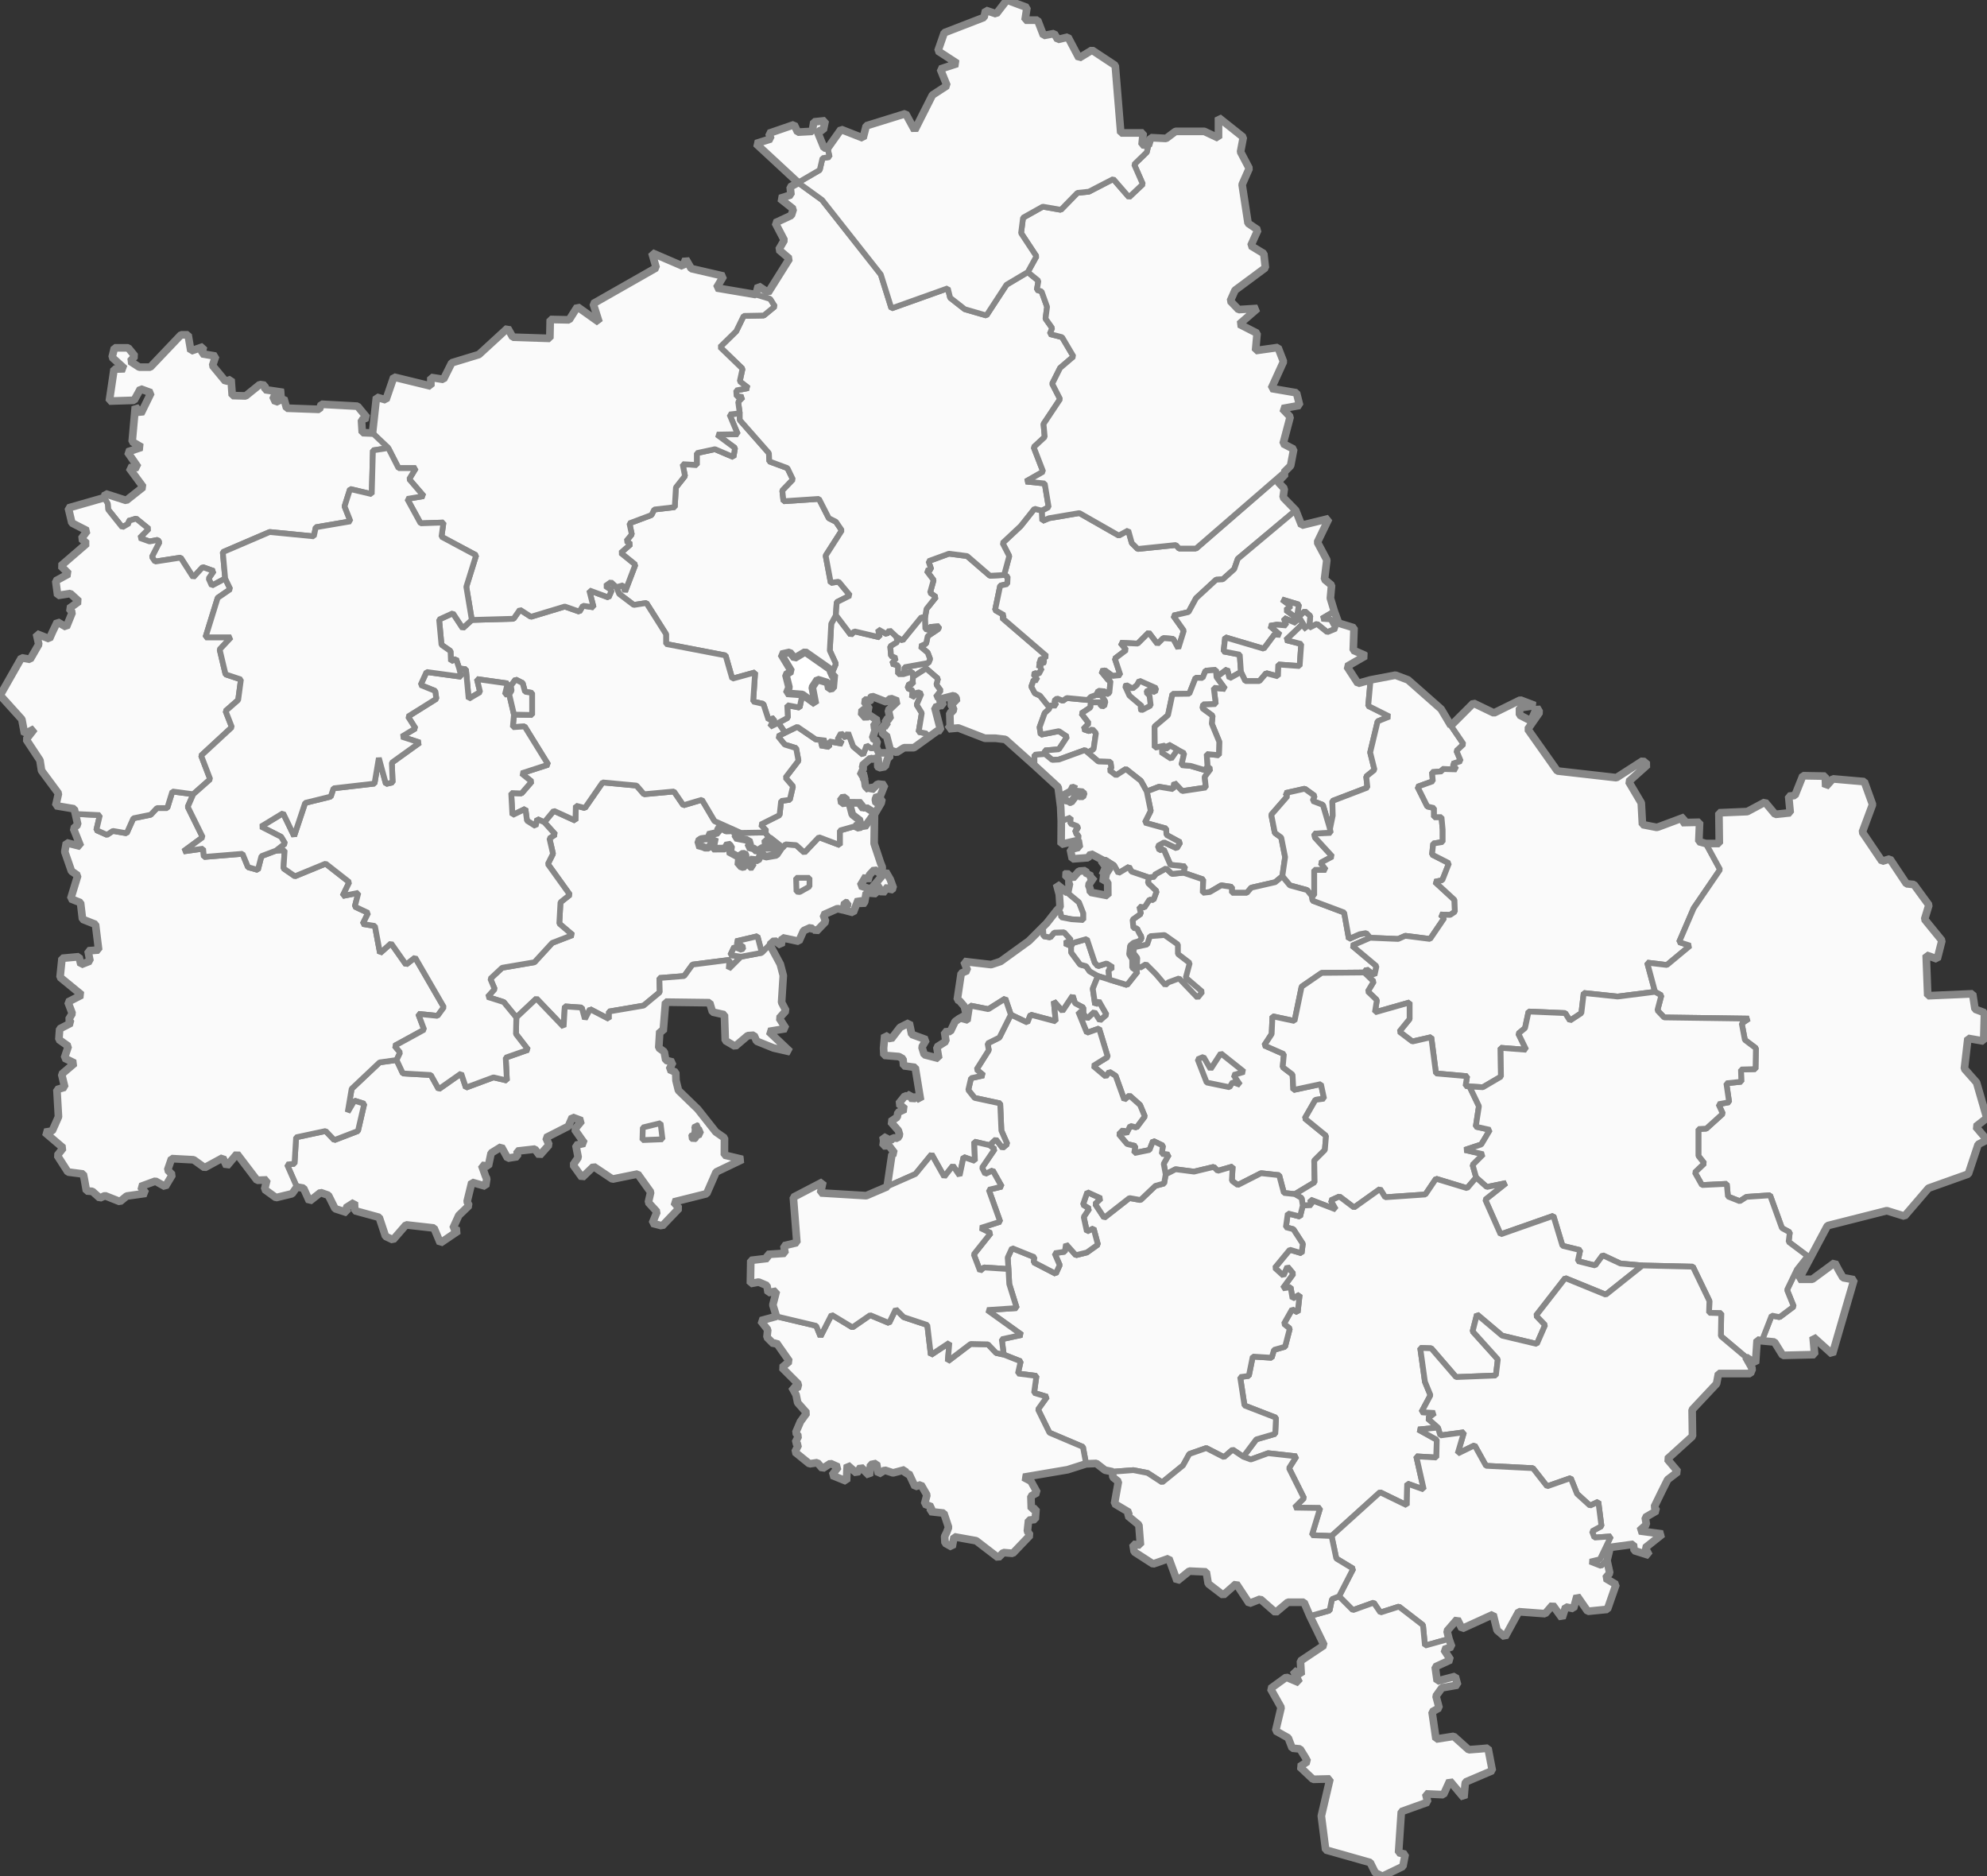
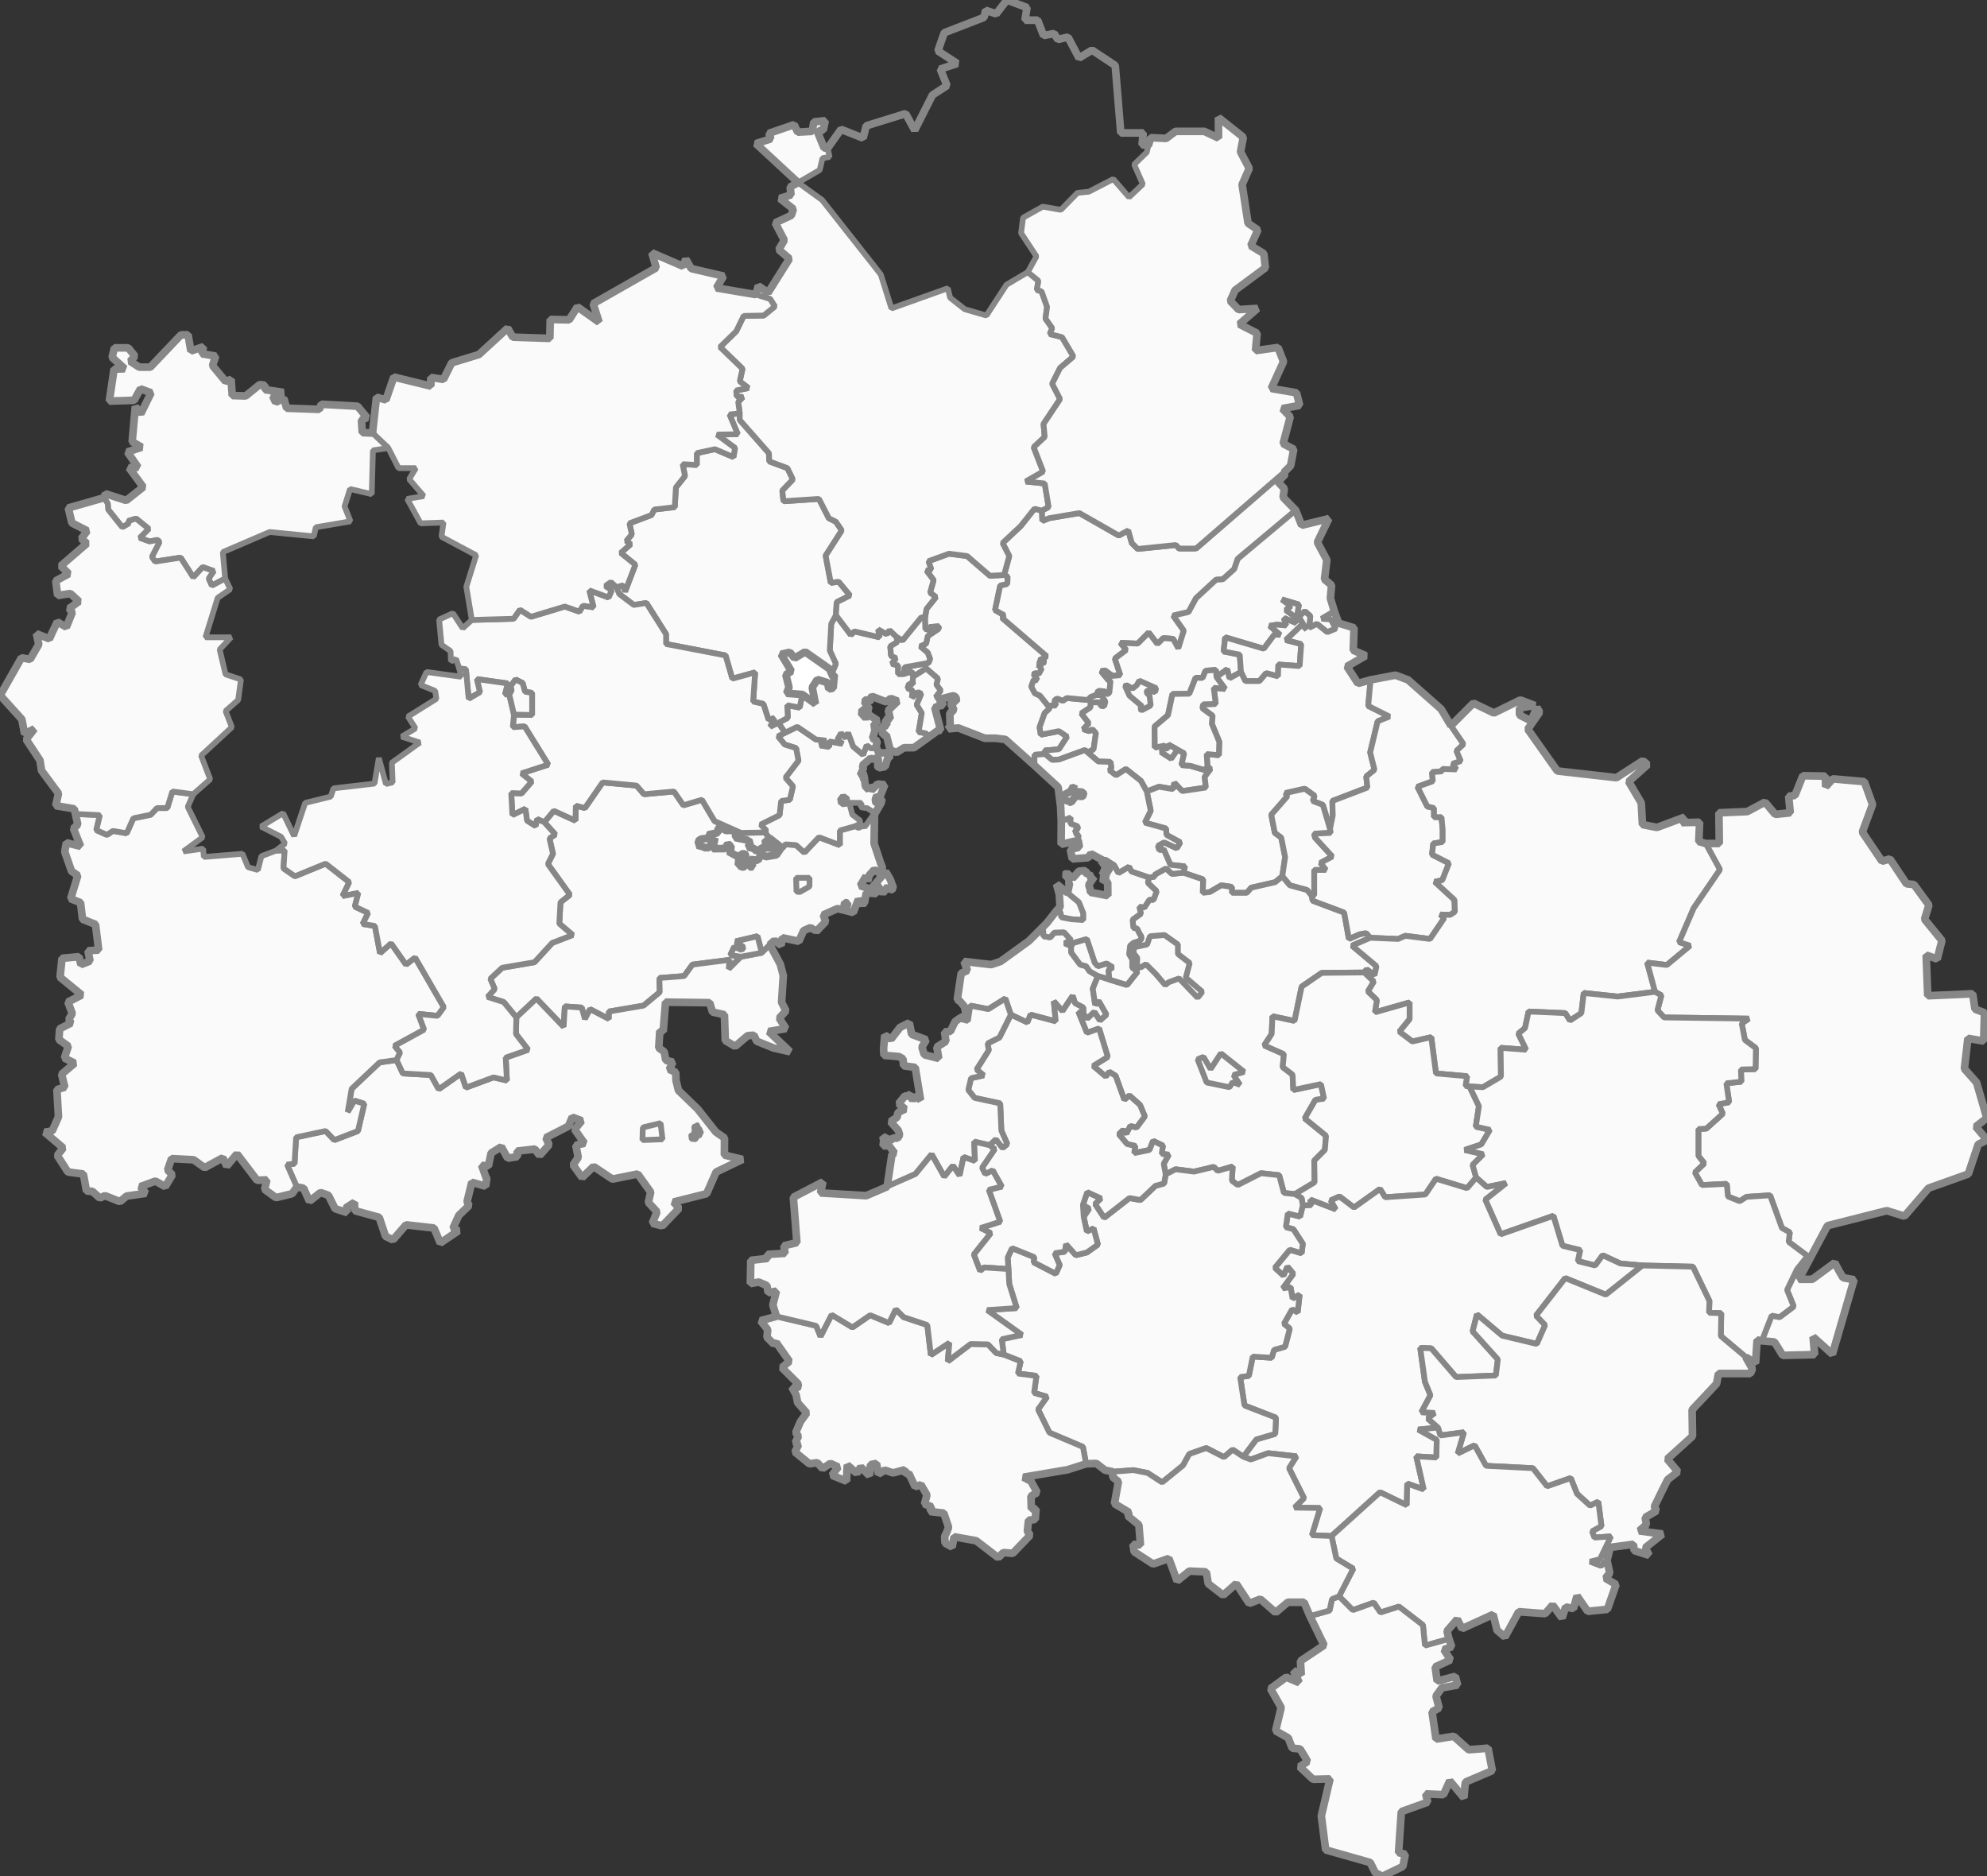
<svg xmlns="http://www.w3.org/2000/svg" width="1039" height="981" viewBox="0 0 1039 981" fill="none">
  <rect x="0" y="0" width="1039" height="981" fill="#333333" stroke="none" />
  <g clip-path="url(#clip0_79_536)">
    <path fill-rule="evenodd" clip-rule="evenodd" d="M485.092 341.232L481.178 337.933L484.268 336.49L485.092 332.573L490.658 328.861L491.07 327.418L486.122 327.83L485.916 329.48L483.856 328.861L483.65 323.088L484.474 318.347L489.422 312.162L486.328 309.893L488.182 303.296L484.474 298.348L486.946 297.73L485.504 293.4L496.219 289.482L505.695 290.719L517.646 301.028L525.062 300.616L526.916 301.44L526.71 305.358L523.002 306.182L520.324 318.965L525.062 321.645L524.032 323.088L547.312 343.088L545.253 344.53V344.737L543.811 345.561L544.223 346.386L544.635 346.592L544.223 347.005L543.193 347.623L543.399 347.829L544.429 349.272H544.841L543.193 352.365L541.133 351.952L540.515 352.571L542.575 355.664L540.515 355.458L539.279 358.963L541.133 362.467L543.811 363.704L548.758 369.89V370.508L546.282 372.776L543.605 380.198L544.223 384.116L553.702 382.26L558.028 385.147L553.702 391.744L546.282 392.362L546.488 394.218L540.927 394.631V400.197L525.68 386.589L522.59 386.178L520.53 385.971H514.968L501.163 380.611L496.219 381.023L495.601 381.229L496.837 379.58L496.631 372.776L497.661 372.157L498.279 371.952L498.691 370.096L497.455 369.271V366.591L500.133 366.797L499.927 364.735L498.691 363.704L492.306 365.354L493.13 368.859H491.688L490.658 364.735L489.212 364.529L491.894 361.024L489.624 357.932L490.452 354.839L484.268 349.479L477.47 353.808L476.852 351.128L472.733 352.365L472.939 348.86L485.504 346.592L486.328 344.53L485.092 341.232Z" fill="#FAFAFA" stroke="#878787" stroke-width="3" stroke-linejoin="bevel" />
    <path fill-rule="evenodd" clip-rule="evenodd" d="M505.283 530.497L504.253 526.17L501.781 523.282L500.545 522.665L501.369 517.096L502.605 508.849L505.901 507.405L504.047 502.663L518.264 504.312L523.208 502.663L538.043 491.944L544.635 485.346L545.459 486.169L545.665 489.472L549.171 490.089L551.23 487.613L556.38 487.407L560.088 491.532L556.792 493.182L560.088 494.626V497.924L564.826 504.312L567.915 505.139L569.773 507.821L574.099 510.293L571.421 516.89L572.657 525.343L574.511 523.282L578.631 530.497L575.129 533.59L572.245 529.053L568.533 532.562L566.473 530.086V526.787L562.148 524.52L560.912 520.6L555.556 528.642L551.024 523.488L552.054 534.001L538.867 530.497L537.219 534.622L528.568 530.497L525.68 522.044L516.822 527.613L507.343 525.754L506.107 533.796L501.575 532.562L505.283 530.497Z" fill="#FAFAFA" stroke="#878787" stroke-width="3" stroke-linejoin="bevel" />
    <path fill-rule="evenodd" clip-rule="evenodd" d="M254.958 521.221L258.666 517.096L256.4 511.736L262.58 505.966L279.475 503.078L288.746 492.976L299.46 488.851L292.455 482.874L293.073 471.74L298.018 467.82L286.48 451.741L289.159 446.382L287.305 438.34L290.395 436.276L284.626 429.888L289.57 423.907L300.903 429.061L301.108 421.225L305.847 422.463L315.119 409.062L332.837 410.712L336.751 415.249L352.41 413.805L357.355 421.02L367.038 418.132L373.631 429.267L387.435 435.453L400.003 435.247L401.751 437.298L409.26 443.213L410.716 441.429L416.28 441.845L420.605 445.761L428.227 437.719L439.148 441.845V434.215L447.182 431.948L449.246 432.977L450.688 431.327L452.13 432.36L456.974 425.59L457.279 425.762L457.074 441.018L460.467 451.204L461.381 453.446L460.665 457.013L457.218 454.672L454.64 457.423L453.699 460.659L452.855 458.074L449.833 463.083L455.296 464.874L463.148 455.704L465.519 459.782L467.167 464.315L465.519 465.553L464.283 463.493L461.605 466.997L458.57 462.453L458.309 467.203L455.632 466.997L452.954 466.791L452.13 471.534L451.1 472.978L448.83 470.296L446.152 477.099L441.342 475.825L441.697 473.809L443.034 473.875L443.241 472.108L441.68 471.913L441.005 475.778L437.913 475.038L430.493 478.337L431.733 481.842L426.785 486.995L425.549 485.346L425.343 486.169L423.901 484.935L420.194 486.584L417.722 492.149L409.068 490.294L408.45 494.21L404.947 491.738L398.355 498.13L396.088 489.472L384.756 492.149L388.877 495.242L387.847 496.686L383.932 495.037L381.872 499.364L387.435 500.191L381.048 506.583L381.46 501.84L362.093 504.312L357.767 510.293L344.787 511.325L344.993 518.745L336.545 525.754L318.415 528.847V532.767L308.525 527.613L305.847 532.767L304.198 526.787L295.339 526.17L294.721 536.889L280.505 522.044L269.997 531.94L263.405 523.899L254.958 521.221Z" fill="#FAFAFA" stroke="#878787" stroke-width="3" stroke-linejoin="bevel" />
    <path fill-rule="evenodd" clip-rule="evenodd" d="M397.736 431.122L407.626 426.174L408.45 418.753L412.984 418.132L414.632 411.124L410.717 406.589L417.516 397.723L416.28 391.125L410.304 389.27L406.802 384.94L410.51 383.085L416.898 379.992L426.579 386.589L431.939 387.208L428.845 389.682L433.587 390.507V387.621L440.59 388.858L437.913 386.589L439.767 383.291L442.238 385.765L443.474 383.085L446.152 390.301L451.306 394.631L453.16 389.682L455.632 391.331L458.104 390.507L459.545 393.6H464.283L465.725 395.043L464.077 396.692L462.841 400.816L459.545 401.434L458.722 400.197L459.339 398.96L459.134 396.074L456.456 396.898L455.22 396.486L450.894 400.197L451.512 401.64L449.864 405.352L453.16 405.557L451.306 406.589L452.13 408.032L452.542 411.124L454.396 412.978V410.506L455.632 413.184L458.928 409.887L462.635 410.3L460.273 416.251L459.786 417.401L459.957 416.898L458.516 416.072L457.692 417.927L458.104 419.991H458.722L459.751 417.515L461.193 417.721L460.781 419.782L457.692 425.145L457.28 425.762L456.974 425.59L457.321 424.965L452.954 422.258L452.542 422.669L451.924 422.258L450.066 422.052L450.482 419.782L444.081 419.714L445.679 425.895L449.94 429.164L449.246 430.916L447.182 431.949L439.149 434.215V441.845L428.227 437.719L420.606 445.761L416.28 441.845L410.717 441.43L409.26 443.213L401.751 437.298L400.003 435.247L400.827 434.421L397.736 431.122Z" fill="#FAFAFA" stroke="#878787" stroke-width="3" stroke-linejoin="bevel" />
    <path fill-rule="evenodd" clip-rule="evenodd" d="M436.265 352.777H433.793L435.441 350.922L437.086 347.055L433.89 340.112L434.653 326.127L437.089 321.645L444.916 331.954L446.77 330.098L459.957 333.191L459.134 329.067L463.665 331.541L465.107 329.48L468.819 332.985L469.227 335.665L465.519 337.933L465.931 342.881L468.609 344.118L466.343 347.005L469.641 347.933L469.639 351.128V352.365H472.733L476.853 351.128L477.471 353.808L477.265 356.076L477.471 357.725L475.411 357.52L474.587 359.787L477.265 361.024L476.853 364.735L479.942 361.849L481.796 362.673L479.324 368.446L482.002 372.776L480.354 382.672L484.474 383.497L485.092 385.765L477.883 390.92H472.733L468.819 393.393L465.519 392.157L463.459 384.322L461.606 384.116L461.194 379.58L463.871 379.373L462.841 376.281L465.519 375.869L464.489 371.333L469.437 366.591L465.725 365.148L463.459 367.003L456.044 364.117L455.014 364.941L455.632 365.766L454.602 366.591L453.366 365.56L451.924 366.797L454.602 370.715L452.954 371.952L452.13 370.715L450.066 372.364L452.748 375.456L454.19 373.601L458.928 376.693L456.662 379.786L457.898 380.817L456.25 385.971L458.722 387.414L458.104 390.507L455.632 391.331L453.16 389.682L451.306 394.631L446.152 390.301L443.474 383.085L442.238 385.765L439.767 383.291L437.913 386.589L440.59 388.858L433.587 387.62V390.507L428.845 389.682L431.939 387.208L426.579 386.589L416.898 379.992L410.51 383.085L407.008 377.93L411.971 375.247L411.644 368.699L418.123 369.948L419.576 363.086L426.373 368.034L424.725 359.375L427.403 355.252L432.763 356.901L433.381 360.2L435.647 359.787L436.265 352.777Z" fill="#FAFAFA" stroke="#878787" stroke-width="3" stroke-linejoin="bevel" />
    <path fill-rule="evenodd" clip-rule="evenodd" d="M477.47 353.808L484.268 349.479L490.452 354.839L489.623 357.932L491.894 361.024L489.212 364.529L490.658 364.735L491.688 368.859L488.8 369.89L491.894 381.848L490.241 382.054L485.092 385.765L484.474 383.497L480.354 382.672L482.002 372.776L479.324 368.446L481.796 362.674L479.942 361.849L476.852 364.735L477.264 361.024L474.586 359.787L474.792 358.963L475.41 357.52L477.47 357.725L477.264 356.076L477.47 353.808Z" fill="#FAFAFA" stroke="#878787" stroke-width="3" stroke-linejoin="bevel" />
    <path fill-rule="evenodd" clip-rule="evenodd" d="M483.856 328.861L485.916 329.48L486.122 327.83L491.07 327.418L490.658 328.861L485.092 332.573L484.268 336.49L481.178 337.933L485.092 341.232L486.328 344.53L485.504 346.592L472.939 348.86L472.733 352.365H469.639V351.128L469.641 347.933L466.343 347.005L468.609 344.118L465.931 342.881L465.519 337.933L469.227 335.665L468.819 332.985L471.909 334.84L481.796 322.676L483.65 323.088L483.856 328.861Z" fill="#FAFAFA" stroke="#878787" stroke-width="3" stroke-linejoin="bevel" />
    <path fill-rule="evenodd" clip-rule="evenodd" d="M563.383 431.948L563.795 433.392L562.148 434.009L562.971 436.276L564.001 436.691L563.795 439.369L554.938 441.429V440.401V429.267L559.882 427.412L559.676 430.505L563.383 431.948Z" fill="#FAFAFA" stroke="#878787" stroke-width="3" stroke-linejoin="bevel" />
    <path fill-rule="evenodd" clip-rule="evenodd" d="M435.441 350.922L421.017 340.819L415.456 344.118L412.984 341.026L408.45 342.056L413.808 350.922L410.922 352.778L412.572 359.375L411.334 362.467L419.575 363.086L418.123 369.948L411.644 368.699L411.97 375.247L407.007 377.93L402.681 379.992L404.947 375.456L401.857 376.281L399.178 368.034L393.821 366.797L394.852 351.541L382.902 354.839L379.4 342.675L348.289 336.696V331.541L337.987 315.254L331.395 316.285L323.771 310.512L322.329 307.007L325.831 305.976L326.862 309.275L332.219 295.255L324.596 289.07L329.746 284.535L327.48 282.885L330.364 279.38L329.128 273.607L340.666 269.277L342.108 266.391L352.822 265.154L353.44 254.845L358.178 248.867L356.942 242.681L364.359 243.094V236.908L373.837 234.847L383.52 238.97L384.344 234.228L374.867 227.218L385.787 227.013L381.46 216.704L386.816 216.085V219.59L402.063 236.908L402.269 241.238L411.746 244.743L414.632 250.722L409.068 256.495L409.686 262.062L428.227 260.824L433.381 270.927L437.088 272.783L440.178 277.318L431.733 290.513L434.411 304.739L438.53 304.121L444.504 311.337L437.5 314.842L437.088 321.645L434.652 326.127L433.89 340.112L437.085 347.055L435.441 350.922Z" fill="#FAFAFA" stroke="#878787" stroke-width="3" stroke-linejoin="bevel" />
    <path fill-rule="evenodd" clip-rule="evenodd" d="M553.702 382.26L544.222 384.116L543.604 380.198L546.282 372.776L548.758 370.508V369.89L548.96 369.477V368.859H552.26L551.23 366.384L552.672 365.148L555.762 366.384L557.822 364.941L568.743 365.973L570.391 364.323L573.275 363.292L575.953 363.498L578.013 366.797L577.395 369.271L575.541 369.065L575.335 367.21H570.391L570.185 369.89L565.443 372.982L569.361 378.137L566.473 381.229L569.563 382.26L571.215 381.229L573.069 383.291L571.833 391.744L568.743 393.393L567.297 392.157L553.702 397.104L550.2 397.311L546.488 394.218L546.282 392.362L553.702 391.744L558.028 385.147L553.702 382.26Z" fill="#FAFAFA" stroke="#878787" stroke-width="3" stroke-linejoin="bevel" />
    <path fill-rule="evenodd" clip-rule="evenodd" d="M540.927 265.979L544.841 267.01L545.047 272.37L548.552 270.927L564.414 268.246L585.016 279.998L589.964 277.318L591.818 283.916L594.908 287.008L614.893 284.947L616.541 286.802H625.398L625.192 287.008L671.346 247.011L672.17 247.835L668.256 251.959L671.557 255.469L670.939 260.006L677.531 266.806L647.237 292.163L645.383 297.523L639.409 302.883L635.908 303.09L625.398 312.78L621.484 319.995L613.451 321.851L619.012 329.686L616.129 338.964L613.451 334.016L608.301 333.603L605.207 336.696L600.676 330.717L594.908 336.489L585.84 336.077L588.934 339.789L582.956 344.324L585.84 352.983L581.721 353.396L577.807 350.509L575.747 350.921L579.455 355.458L580.691 356.076L580.073 362.261L578.631 363.086L577.601 361.436L574.305 361.23L573.275 363.292L570.391 364.323L568.743 365.973L557.822 364.941L555.762 366.384L552.672 365.147L551.23 366.384L552.26 368.859H548.96V369.477L548.758 369.89L543.811 363.704L541.133 362.467L539.279 358.963L540.515 355.458L542.575 355.664L540.515 352.571L541.133 351.952L543.193 352.365L544.841 349.272H544.429L543.399 347.829L544.635 347.211L544.223 347.004L544.635 346.592L545.047 346.798L545.459 345.973L545.253 344.736V344.53L547.312 343.087L524.032 323.088L525.062 321.645L520.324 318.965L523.002 306.182L526.71 305.358L526.916 301.44L525.062 300.616L527.74 290.719L524.238 283.916L533.717 275.05L540.927 265.979Z" fill="#FAFAFA" stroke="#878787" stroke-width="3" stroke-linejoin="bevel" />
    <path fill-rule="evenodd" clip-rule="evenodd" d="M384.962 204.127L391.349 202.89L386.817 199.385L388.259 192.787L376.515 181.448L384.962 173.201L388.877 165.161L399.385 164.954L405.154 160.212L402.681 156.295L395.264 154.027L396.5 149.491L399.591 151.553L401.651 152.997L412.778 135.265L407.214 130.523L410.098 125.575L405.36 116.504L413.808 112.586L414.838 109.288L407.832 103.721L413.602 101.866L413.19 97.742L417.31 95.474L429.875 104.546L460.575 143.512L466.137 161.243L495.601 150.728L496.837 155.677L504.459 161.656L515.792 164.954L526.298 148.873L537.425 142.275L542.987 146.811L542.163 151.553L544.635 152.378L547.518 160.419L546.694 166.603L550.2 171.552L548.96 174.644L555.35 176.293L561.324 186.396L554.32 192.375L550.2 200.622L554.32 208.663L545.664 221.652L546.282 228.455L540.515 233.816L545.459 246.598L536.395 251.753L546.282 252.784L548.342 265.154L544.841 267.01L540.927 265.979L533.717 275.05L524.238 283.916L527.739 290.719L525.062 300.616L517.646 301.028L505.695 290.719L496.219 289.482L485.504 293.4L486.946 297.73L484.474 298.348L488.182 303.296L486.328 309.893L489.422 312.162L484.474 318.347L483.65 323.088L481.796 322.676L471.909 334.84L468.819 332.985L465.107 329.48L463.665 331.541L459.133 329.067L459.957 333.191L446.77 330.098L444.916 331.954L437.089 321.645L437.501 314.842L444.504 311.337L438.53 304.121L434.411 304.739L431.733 290.513L440.178 277.318L437.089 272.783L433.381 270.927L428.227 260.824L409.686 262.062L409.068 256.495L414.632 250.722L411.746 244.743L402.269 241.238L402.063 236.908L386.817 219.59V216.085L385.992 210.106L388.465 207.632L385.169 207.22L384.962 204.127Z" fill="#FAFAFA" stroke="#878787" stroke-width="3" stroke-linejoin="bevel" />
    <path fill-rule="evenodd" clip-rule="evenodd" d="M569.563 382.26L566.473 381.229L569.361 378.137L565.443 372.982L570.185 369.89L570.391 367.21H575.335L575.541 369.065L577.395 369.271L578.013 366.797L575.953 363.498L573.275 363.292L574.305 361.231L577.601 361.437L578.631 363.086L580.073 362.261L580.691 356.076L579.455 355.458L575.747 350.922L577.807 350.509L581.72 353.396L585.84 352.984L582.956 344.324L588.934 339.789L585.84 336.077L594.908 336.49L600.675 330.717L605.207 336.696L608.301 333.603L613.451 334.016L616.129 338.964L619.012 329.686L613.451 321.852L621.484 319.996L625.398 312.78L635.907 303.09L639.409 302.883L645.383 297.523L647.237 292.163L677.525 266.803L680.615 274.638L694.832 271.133L688.859 283.504L693.802 292.781L692.566 302.883L696.274 305.976L695.656 312.78L697.716 319.584L691.124 323.501L695.862 323.707L698.54 328.656L694.008 330.511L688.653 326.181L684.529 328.243L685.147 322.058L682.263 319.584L679.173 322.47L678.349 321.439L679.173 316.079L670.316 313.398L675.053 316.904L672.375 318.965L677.113 322.47L677.731 325.769L671.346 323.088L672.581 327.005L667.638 326.594L663.926 327.212L669.492 331.954L666.398 331.747L660.836 339.17L640.645 333.191L639.821 340.613L648.267 342.262L648.889 351.334L642.911 354.633L641.675 349.891L636.113 354.014L635.821 350.242L630.373 350.661L628.828 354.458L625.185 354.328L621.9 362.701L613.086 362.825L610.745 373.91L603.721 379.863L603.852 390.817L607.679 390.095L609.125 389.889L609.331 391.331H610.567L610.979 389.27L615.717 391.95L619.218 393.806L617.776 399.991L622.514 400.403L630.14 402.671L631.376 400.61L633.024 402.052L629.934 406.176L630.552 411.744L618.188 413.6L614.069 409.269L613.451 412.567L606.031 411.329L599.646 413.805L596.556 408.238L588.728 402.052L583.574 405.352L580.073 402.671L581.103 401.64L580.691 398.341L574.305 398.135L568.743 393.393L571.833 391.744L573.069 383.291L571.215 381.229L569.563 382.26Z" fill="#FAFAFA" stroke="#878787" stroke-width="3" stroke-linejoin="bevel" />
    <path fill-rule="evenodd" clip-rule="evenodd" d="M545.253 108.051L554.732 109.7L563.384 100.835L569.361 100.216L582.133 93.618L590.376 103.102L597.586 96.299L593.054 85.99L599.646 79.599L600.47 76.094L601.706 71.971L609.743 72.382L614.687 68.672H629.728L637.144 72.177V61.456L650.125 71.764L648.683 79.392L653.215 88.052L649.507 96.505L652.597 116.71L657.746 120.215L654.039 128.462L660.836 132.585L661.66 140.007L645.795 151.759L643.323 157.326L647.649 161.861L657.54 161.243L648.065 169.49L657.334 174.232L656.511 183.304L668.256 181.654L671.14 189.076L664.75 203.096L677.937 205.364L679.585 211.961L670.522 213.611L674.642 217.941L670.934 231.96L676.495 234.846L674.848 243.506L671.346 247.011L625.398 286.802H616.541L614.893 284.947L594.908 287.008L591.818 283.916L589.964 277.318L585.016 279.998L564.414 268.246L548.553 270.927L545.047 272.37L544.841 267.01L548.342 265.154L546.283 252.784L536.395 251.753L545.459 246.598L540.515 233.816L546.283 228.455L545.665 221.652L554.32 208.663L550.2 200.622L554.32 192.375L561.324 186.396L555.35 176.293L548.96 174.644L550.2 171.552L546.695 166.603L547.519 160.419L544.635 152.378L542.163 151.553L542.987 146.811L537.425 142.275L541.957 134.028L533.923 121.864L534.953 113.824L545.253 108.051Z" fill="#FAFAFA" stroke="#878787" stroke-width="3" stroke-linejoin="bevel" />
    <path fill-rule="evenodd" clip-rule="evenodd" d="M660.836 339.17L666.398 331.747L669.492 331.954L663.926 327.212L667.638 326.594L672.582 327.005L671.346 323.088L677.731 325.769L677.113 322.47L672.376 318.965L675.053 316.904L670.316 313.398L679.173 316.079L678.349 321.439L679.173 322.47L683.293 329.274L680.821 326.594L672.376 334.634L680.409 336.696L679.585 348.241L668.462 347.417L668.256 353.602L662.072 351.952L658.57 356.076H651.155L648.889 351.334L648.267 342.262L639.821 340.613L640.645 333.191L660.836 339.17Z" fill="#FAFAFA" stroke="#878787" stroke-width="3" stroke-linejoin="bevel" />
    <path fill-rule="evenodd" clip-rule="evenodd" d="M671.985 448.096L670.522 458.133L666.81 461.226L654.245 464.11L651.979 466.792H644.147V463.698L638.585 462.872L632.612 466.38L628.904 466.792L629.11 459.783L618.807 456.274L619.631 452.975L612.009 452.153L608.507 444.111L606.237 444.523L605.413 442.256L608.709 440.401L615.305 443.494L617.159 440.401L609.949 436.485L609.743 433.187L598.616 430.094L601.706 423.907L599.646 413.805L606.031 411.329L613.451 412.567L614.069 409.269L618.189 413.6L630.552 411.744L629.934 406.176L633.024 402.053L631.376 400.61L630.964 394.218L637.35 394.837L637.556 387.827L633.642 378.343L634.054 374.219L628.694 370.302L629.11 368.24L635.702 368.034L634.672 359.581L640.645 360.2L636.114 354.014L641.675 349.891L642.911 354.633L648.889 351.334L651.155 356.076H658.57L662.072 351.952L668.256 353.602L668.462 347.417L679.585 348.242L680.409 336.696L672.376 334.634L680.821 326.594L683.293 329.274L679.173 322.47L682.263 319.584L685.147 322.058L684.529 328.243L688.653 326.181L694.008 330.511L698.54 328.656L695.862 323.707L691.125 323.501L697.716 319.584L699.982 325.769L708.016 328.243L707.608 339.995L713.375 342.469L713.993 342.881L704.308 348.448L710.08 357.313L716.671 355.458L715.435 369.065L726.559 374.632L720.379 377.106L716.465 393.393L718.731 402.465L714.405 405.97L715.023 411.744L696.686 418.753L696.892 426.379L695.45 433.392L691.743 420.814L686.383 418.753L687.413 416.072L682.263 412.361L672.17 414.628L673.2 416.277L664.75 425.968L666.604 435.453L669.952 437.876L671.985 448.096Z" fill="#FAFAFA" stroke="#878787" stroke-width="3" stroke-linejoin="bevel" />
    <path fill-rule="evenodd" clip-rule="evenodd" d="M617.776 399.991L619.218 393.806L615.717 391.95L610.979 389.27L610.567 391.331H609.331L609.125 389.888L607.679 390.095L603.852 390.817L603.721 379.863L610.745 373.91L613.086 362.825L621.9 362.701L625.185 354.328L628.828 354.458L630.373 350.661L635.821 350.242L636.113 354.014L640.645 360.2L634.672 359.581L635.701 368.034L629.11 368.24L628.694 370.302L634.054 374.219L633.642 378.343L637.555 387.827L637.349 394.837L630.964 394.218L631.376 400.61L630.14 402.671L622.514 400.403L617.776 399.991Z" fill="#FAFAFA" stroke="#878787" stroke-width="3" stroke-linejoin="bevel" />
    <path fill-rule="evenodd" clip-rule="evenodd" d="M693.39 454.834H687.207V468.029L685.971 468.441L683.499 465.348L674.436 462.872L670.522 458.133L671.985 448.096L669.952 437.876L666.604 435.453L664.75 425.968L673.2 416.277L672.17 414.628L682.263 412.361L687.413 416.071L686.383 418.753L691.743 420.814L695.45 433.392L695.862 435.453L687.207 435.864L687.623 437.925L696.686 447.821L690.507 451.12L693.39 454.834Z" fill="#FAFAFA" stroke="#878787" stroke-width="3" stroke-linejoin="bevel" />
    <path fill-rule="evenodd" clip-rule="evenodd" d="M574.099 505.139L578.631 503.695L581.926 505.756L579.661 507.2L580.073 512.148L574.099 510.293L569.773 507.821L567.915 505.139L564.825 504.312L560.088 497.924V494.626L561.118 492.976L568.327 490.911L572.451 503.284L574.099 505.139Z" fill="#FAFAFA" stroke="#878787" stroke-width="3" stroke-linejoin="bevel" />
    <path fill-rule="evenodd" clip-rule="evenodd" d="M558.234 466.791L564.208 471.74L566.473 477.511V481.015L560.294 480.604L554.938 479.575L554.526 477.099L552.672 475.861L554.32 474.212L553.908 467.614L552.466 462.255L558.234 466.791Z" fill="#FAFAFA" stroke="#878787" stroke-width="3" stroke-linejoin="bevel" />
    <path fill-rule="evenodd" clip-rule="evenodd" d="M578.631 530.497L574.511 523.282L572.657 525.343L571.421 516.89L574.099 510.293L580.073 512.148L589.324 514.964L594.882 507.959L592.03 505.966V501.528L590.415 498.941L590.914 494.42L592.735 492.882L595.48 492.049L596.881 490.897L596.646 489.386L595.902 488.236L595.193 486.839L594.629 485.529L592.642 485.14L592.23 480.809L596.556 477.716L595.732 474.006L598.41 474.417L601.087 470.296L603.147 470.502L604.795 465.965L600.263 461.638L600.675 458.75L603.765 458.339V457.306L609.743 454.008L612.833 456.895L618.806 456.274L629.11 459.783L628.904 466.791L632.612 466.38L638.585 462.872L644.147 463.698V466.791H651.979L654.244 464.11L666.81 461.226L670.522 458.133L674.435 462.872L683.499 465.348L685.971 468.441L686.383 470.913L702.866 477.099L705.338 490.911L710.903 488.439L714.405 487.822L716.465 490.294L706.985 494.42L719.761 505.139L718.731 509.881L714.611 506.788L713.375 508.438L691.124 508.643L680.615 515.858L676.907 533.796L665.368 531.324L664.956 540.599L661.042 546.579L671.345 551.116L670.728 557.92L675.877 561.835L676.289 569.877L690.712 566.783L692.36 574.413L687.825 575.03L682.263 584.721L693.39 593.795L692.772 601.215L687.207 606.78L687.413 618.12L677.113 624.307L671.345 623.69L668.874 614.41L659.394 613.378L647.237 619.564L644.147 617.298L644.559 609.873L636.731 612.144L634.672 610.079L624.368 612.555L614.687 611.317L609.537 613.999L608.507 608.43L611.185 603.687L607.473 603.276L608.091 598.949L602.941 596.473L601.087 601.215L593.054 602.865L593.672 599.154L589.346 598.122L585.016 592.968L587.282 590.702L588.934 592.763L590.994 588.637L594.29 589.464L598.616 583.689L596.144 577.712L590.582 572.764L587.9 575.03L583.368 562.456L580.073 560.392L578.219 562.868L571.627 557.298L579.249 552.56L574.717 537.715L568.327 539.982L563.795 528.847L566.473 530.085L568.533 532.562L572.245 529.053L575.129 533.59L578.631 530.497Z" fill="#FAFAFA" stroke="#878787" stroke-width="3" stroke-linejoin="bevel" />
    <path fill-rule="evenodd" clip-rule="evenodd" d="M644.559 565.755L642.911 568.433L630.964 565.961L626.222 553.794L629.316 552.56L633.024 558.948L638.38 550.705L650.537 560.392L644.971 562.041L648.477 567.199L644.559 565.755Z" fill="#FAFAFA" stroke="#878787" stroke-width="3" stroke-linejoin="bevel" />
    <path fill-rule="evenodd" clip-rule="evenodd" d="M690.507 451.12L696.686 447.821L687.623 437.925L687.207 435.864L695.862 435.453L695.45 433.392L696.892 426.379L696.686 418.753L715.023 411.745L714.405 405.97L718.731 402.465L716.465 393.393L720.379 377.106L726.558 374.632L715.435 369.065L716.671 355.458L729.652 352.984L736.244 355.458L753.551 370.715L758.701 379.374L765.292 389.064L763.232 391.125L761.584 392.569L762.717 395.249L763.85 397.929L761.687 398.651L759.525 399.372L761.584 402.259L754.169 402.053L753.963 403.29L748.813 403.702L749.225 408.444L741.188 411.329L746.337 421.641L749.843 422.464V427.206H753.757L754.367 433.732L754.375 440.196L749.431 441.018L748.813 446.793L757.671 451.326L754.169 460.194L750.255 461.017L760.555 470.502L760.761 476.688L758.289 478.337L753.139 478.132L755.199 479.987L747.783 490.911L734.802 489.262L731.094 490.911L716.465 490.294L714.405 487.822L710.903 488.439L705.338 490.911L702.866 477.099L686.383 470.913L685.971 468.441L687.207 468.03V454.835H693.39L690.507 451.12Z" fill="#FAFAFA" stroke="#878787" stroke-width="3" stroke-linejoin="bevel" />
    <path fill-rule="evenodd" clip-rule="evenodd" d="M892.003 441.018L899.419 454.624L885.614 474.833L877.992 492.561L883.76 494.42L871.607 504.522L861.303 503.284L865.423 518.54L845.85 521.016L828.135 519.157L826.895 529.674L820.921 533.59L818.449 529.674L799.289 528.847L797.435 537.51L793.933 540.393L798.053 548.846L784.659 547.817L784.865 562.868L775.39 568.433L768.386 568.022L766.322 567.816L767.146 562.662L750.873 561.218L748.401 542.248L738.51 544.519L731.712 539.365L737.068 532.767V524.105L718.937 529.263L719.967 522.871L715.229 518.334L718.319 513.18L713.375 508.438L714.611 506.788L718.731 509.881L719.761 505.139L706.986 494.42L716.465 490.294L731.094 490.911L734.802 489.262L747.783 490.911L755.199 479.987L753.139 478.131L758.289 478.337L760.761 476.688L760.555 470.501L750.255 461.016L754.169 460.194L757.671 451.326L748.813 446.793L749.431 441.018L754.375 440.195L754.367 433.732L753.757 427.206H749.843V422.463L746.337 421.641L741.188 411.329L749.225 408.443L748.813 403.702L753.963 403.29L754.169 402.052L761.585 402.259L759.525 399.372L763.85 397.929L761.585 392.569L765.292 389.064L758.703 379.379L770.444 367.618L781.168 372.772L794.969 365.972L802.591 368.865L794.551 370.096L794.557 373.813L800.531 376.898L803.621 369.893L805.063 372.361L798.883 381.23L814.33 403.083L845.232 406.588L859.037 397.723L861.516 399.791L851.629 408.647L858.22 419.778L858.838 431.115L866.254 432.568L880.892 427.208L879.45 430.087L888.719 429.881L888.307 439.984L892.003 441.018Z" fill="#FAFAFA" stroke="#878787" stroke-width="3" stroke-linejoin="bevel" />
    <path fill-rule="evenodd" clip-rule="evenodd" d="M877.992 492.561L885.614 474.833L899.419 454.625L892.003 441.018H899.007L898.801 424.936L913.636 424.319L922.906 419.37L928.265 425.762L936.093 424.936L935.269 416.277L938.565 415.866L942.684 405.557L954.43 405.763L954.636 411.329L958.344 407.207L974.827 408.65L979.153 420.608L973.797 435.042L984.096 450.298L988.22 449.059L996.872 462.049L1000.79 462.46L1008.62 473.183L1006.35 480.604L1015.41 491.738L1012.94 501.429L1009.03 499.985L1007.17 499.364L1008 520.601L1031.49 519.572L1032.72 527.614L1037.67 529.469V529.674L1037.25 544.313L1029.01 542.869L1027.16 558.742L1033.55 565.961L1038.9 584.516L1033.13 589.053L1038.7 595.65L1038.9 596.061L1034.37 598.328L1029.22 613.793L1008.41 621.214L995.842 635.853L986.568 632.965L955.666 640.801L955.254 641.418L940.625 668.841H947.632L959.374 660.182L961.433 664.098L963.699 668.014L969.471 669.046L958.138 708.011L948.044 698.941L948.868 708.22L932.179 708.632L927.853 701.623L921.258 701.002L926.411 687.807L930.531 688.633L937.947 683.064L934.445 674.406L939.595 663.687L945.156 656.678L935.269 649.253L935.887 644.305L931.767 642.039L925.583 624.924L913.224 625.751L909.722 628.017L903.539 625.545L902.921 618.947L889.944 619.564L886.232 612.967L891.179 608.224L888.09 604.308V590.286L892.209 590.081L900.861 582.249L898.595 577.301L904.157 576.269L902.715 566.372L910.546 565.546L910.34 559.158L917.962 558.948L918.168 548.023L912.4 543.692L910.752 535.034L914.46 532.562L870.165 531.941L866.659 528.23L868.723 520.395L865.423 518.54L861.303 503.284L871.607 504.522L883.76 494.42L877.992 492.561Z" fill="#FAFAFA" stroke="#878787" stroke-width="3" stroke-linejoin="bevel" />
    <path fill-rule="evenodd" clip-rule="evenodd" d="M693.39 593.795L682.263 584.721L687.825 575.031L692.361 574.414L690.713 566.784L676.289 569.877L675.877 561.835L670.728 557.92L671.346 551.116L661.042 546.58L664.956 540.599L665.368 531.324L676.907 533.796L680.615 515.858L691.125 508.643L713.375 508.438L718.319 513.18L715.229 518.334L719.967 522.871L718.937 529.263L737.068 524.105V532.767L731.712 539.365L738.51 544.519L748.401 542.248L750.873 561.218L767.146 562.662L766.322 567.816L768.386 568.022L773.33 578.329L771.682 589.053L779.098 590.702L774.566 598.328L765.91 601.215L775.596 603.482L770.034 609.051L771.888 615.648L767.146 621.214L750.873 616.265L745.307 624.512L724.293 625.956L721.615 621.625L708.016 631.316L700.394 625.545L695.862 627.606L698.54 632.348L685.147 627.194L685.765 630.078L681.233 630.287L680.615 626.368L677.113 624.307L687.413 618.121L687.207 606.78L692.773 601.215L693.39 593.795Z" fill="#FAFAFA" stroke="#878787" stroke-width="3" stroke-linejoin="bevel" />
    <path fill-rule="evenodd" clip-rule="evenodd" d="M798.052 548.846L793.933 540.393L797.435 537.51L799.288 528.847L818.449 529.674L820.921 533.59L826.895 529.674L828.135 519.157L845.85 521.016L865.423 518.54L868.723 520.395L866.659 528.23L870.165 531.941L914.46 532.562L910.752 535.034L912.4 543.692L918.168 548.023L917.962 558.948L910.34 559.158L910.546 565.546L902.715 566.372L904.157 576.269L898.595 577.301L900.861 582.249L892.209 590.081L888.09 590.286V604.308L891.179 608.224L886.232 612.967L889.943 619.564L902.921 618.947L903.539 625.545L909.722 628.017L913.224 625.751L925.583 624.924L931.767 642.039L935.887 644.305L935.269 649.253L945.156 656.678L939.595 663.687L934.445 674.406L937.947 683.064L930.531 688.633L926.411 687.807L921.258 701.002L918.786 700.59L917.962 712.753L912.812 709.454L899.831 698.53L900.037 686.573L893.651 686.363L893.857 680.181L885.202 662.243L858.831 661.622L847.296 660.594L838.022 656.262L834.108 661.622L825.041 659.355L826.277 653.585L817.007 651.314L812.27 635.647L784.659 645.338L776.626 627.194L787.547 618.532L777.45 620.597L771.888 615.648L770.034 609.051L775.596 603.482L765.91 601.215L774.566 598.328L779.098 590.702L771.682 589.052L773.33 578.329L768.386 568.022L775.39 568.433L784.865 562.868L784.659 547.818L798.052 548.846Z" fill="#FAFAFA" stroke="#878787" stroke-width="3" stroke-linejoin="bevel" />
    <path fill-rule="evenodd" clip-rule="evenodd" d="M770.034 696.053L783.217 710.692L782.188 719.145L761.379 719.972L748.401 704.922L742.63 704.716L745.102 722.444L747.989 729.453L743.248 738.321L750.255 738.732L746.543 741.62L751.903 746.362L741.6 747.39L751.285 752.754L751.079 762.029L740.57 761.412L744.484 778.729L735.832 775.636L735.626 786.976L721.615 780.173L696.274 803.059L685.971 802.647L690.301 788.42L676.907 788.214L681.851 783.266L674.024 767.594L677.937 761.412L663.102 759.763L654.039 763.062L650.125 761.618L656.923 752.544L666.81 749.661L667.222 741.204L650.743 734.816L648.477 719.972L653.009 719.351L655.069 709.249L664.956 709.87L666.192 705.744L671.964 704.095L674.436 694.61L671.346 692.138L675.672 684.508L678.555 686.157L679.585 676.882L675.878 678.943L674.848 672.962L670.728 673.583L676.289 665.953L673.2 662.243L671.14 666.985L666.604 662.86L674.436 653.375L680.615 655.234L681.233 650.286L676.289 642.656L672.376 641.623L673.406 634.409L679.791 636.058L681.233 630.287L685.765 630.078L685.147 627.194L698.54 632.348L695.862 627.606L700.394 625.545L708.016 631.316L721.615 621.625L724.293 625.956L745.308 624.512L750.873 616.265L767.146 621.214L771.888 615.648L777.45 620.597L787.547 618.532L776.626 627.194L784.659 645.338L812.27 635.647L817.008 651.314L826.277 653.585L825.041 659.355L834.109 661.622L838.022 656.262L847.296 660.593L858.831 661.622L839.67 676.882L818.45 668.219L803.202 687.806L807.944 692.755L803.614 702.651L785.483 698.324L772.3 687.189L770.034 696.053Z" fill="#FAFAFA" stroke="#878787" stroke-width="3" stroke-linejoin="bevel" />
    <path fill-rule="evenodd" clip-rule="evenodd" d="M230.852 337.108L229.616 323.913L236.827 320.614L241.977 328.449L246.716 324.119L268.555 323.501L271.852 318.759L277.621 322.47L295.339 317.109L302.962 319.79L304.817 316.697L310.38 317.522L308.113 308.656L318.209 312.368L319.857 308.656L316.561 306.389L319.445 304.327L322.329 307.007L323.771 310.512L331.395 316.285L337.987 315.254L348.289 331.541V336.696L379.4 342.675L382.902 354.839L394.852 351.541L393.821 366.797L399.178 368.034L401.857 376.281L404.947 375.456L402.681 379.992L407.007 377.93L410.51 383.085L406.802 384.94L410.304 389.27L416.28 391.125L417.516 397.723L410.716 406.588L414.632 411.124L412.984 418.132L408.45 418.753L407.626 426.173L397.736 431.122L400.827 434.42L400.003 435.247L387.435 435.453L373.631 429.267L367.038 418.132L357.355 421.02L352.41 413.805L336.751 415.249L332.837 410.712L315.119 409.062L305.847 422.463L301.108 421.225L300.903 429.061L289.57 423.907L284.626 429.888L280.917 428.238L280.093 431.948L275.561 429.061L274.736 422.875L267.937 426.173L267.319 414.628L272.676 414.833L278.033 408.65L272.676 404.32L286.687 399.784L274.324 379.786L268.144 380.198L268.762 373.6L278.239 373.807V362.261L274.53 361.643L273.294 357.107L269.586 355.251L267.114 358.55L267.525 361.024L266.289 363.086H264.023L265.465 357.313L249.395 355.045L251.043 361.849L245.068 365.354L243.626 349.891L240.123 349.479L238.475 344.53L235.797 345.768L235.591 340.407L230.852 337.108Z" fill="#FAFAFA" stroke="#878787" stroke-width="3" stroke-linejoin="bevel" />
    <path fill-rule="evenodd" clip-rule="evenodd" d="M782.187 719.145L783.217 710.692L770.034 696.054L772.3 687.19L785.483 698.324L803.614 702.651L807.944 692.755L803.202 687.807L818.449 668.219L839.67 676.882L858.831 661.622L885.202 662.243L893.857 680.181L893.651 686.363L900.037 686.573L899.831 698.53L912.812 709.454L916.314 715.641L915.284 718.117H898.595L897.565 723.476L884.79 737.083L884.996 750.895L871.813 762.856L877.374 769.454L872.019 773.575L868.929 779.761L865.011 787.803L866.251 789.863L860.273 793.368L860.891 797.078L857.183 800.377L869.341 802.026L860.273 809.245L862.333 813.161L854.505 810.689L854.093 807.39L841.936 809.039L840.288 815.842L837.198 818.726L831.431 816.459L836.58 815.221L842.348 803.264L833.697 803.881L832.461 800.582L837.404 797.905L835.757 785.121L831.431 787.182L824.629 780.999L821.333 772.752L808.974 777.08L801.554 767.594L777.038 766.361L771.064 755.637L762.203 759.969L765.498 748.834L753.139 750.484L751.903 746.362L746.543 741.62L750.255 738.732L743.248 738.321L747.989 729.453L745.101 722.444L742.63 704.716L748.401 704.922L761.379 719.972L782.187 719.145Z" fill="#FAFAFA" stroke="#878787" stroke-width="3" stroke-linejoin="bevel" />
-     <path fill-rule="evenodd" clip-rule="evenodd" d="M432.763 77.537L439.766 67.64L451.306 72.177L452.954 65.785L473.556 59.394L478.294 68.053L487.564 49.704L495.189 44.755L491.687 36.096L500.545 33.21L490.452 26.612L493.747 17.129L514.556 9.088L515.38 5.376L520.942 7.232L526.503 0.016L537.013 3.934L535.983 10.531H542.575L545.664 18.572L551.23 17.541L553.084 20.633L558.44 19.396L564.207 30.323L571.009 26.2L583.162 34.241L586.046 69.496H597.792L597.174 75.681L600.469 76.094L599.645 79.599L593.054 85.99L597.586 96.299L590.376 103.102L582.132 93.618L569.361 100.216L563.383 100.835L554.732 109.7L545.252 108.051L534.953 113.824L533.923 121.864L541.957 134.028L537.425 142.275L526.297 148.873L515.792 164.954L504.459 161.656L496.837 155.677L495.601 150.728L466.137 161.243L460.575 143.512L429.875 104.546L417.31 95.474L428.639 88.876L430.081 82.692L433.793 82.072L432.763 77.537Z" fill="#FAFAFA" stroke="#878787" stroke-width="3" stroke-linejoin="bevel" />
    <path fill-rule="evenodd" clip-rule="evenodd" d="M415.25 65.167L417.104 69.084L424.725 68.672L425.549 63.723L431.527 63.105L430.493 68.053H429.051L427.609 69.29L430.909 77.331L432.763 77.537L433.793 82.073L430.081 82.692L428.639 88.876L417.31 95.474L395.264 75.063L403.093 72.589L402.063 69.702L415.25 65.167Z" fill="#FAFAFA" stroke="#878787" stroke-width="3" stroke-linejoin="bevel" />
    <path fill-rule="evenodd" clip-rule="evenodd" d="M531.657 683.891L527.739 671.313L527.327 663.481L526.915 657.5L529.185 652.552L540.927 657.295L540.515 659.977L552.054 665.953L554.114 661.416L551.436 655.234L556.792 654.407L557.41 650.491L562.559 656.262L568.327 654.819L574.099 650.697L571.833 642.244L568.327 643.894L566.679 636.264L569.563 631.937L566.267 629.872L568.533 623.274L575.747 626.573L572.657 629.461L577.395 636.675L590.582 626.367L596.35 627.4L604.177 619.976L608.709 618.742L609.537 613.999L614.687 611.317L624.368 612.555L634.672 610.079L636.731 612.144L644.559 609.874L644.147 617.298L647.237 619.564L659.394 613.378L668.874 614.41L671.345 623.69L677.113 624.307L680.615 626.367L681.233 630.287L679.791 636.058L673.405 634.409L672.375 641.623L676.289 642.656L681.233 650.286L680.615 655.234L674.435 653.375L666.604 662.86L671.139 666.985L673.199 662.243L676.289 665.953L670.728 673.583L674.847 672.962L675.877 678.943L679.585 676.882L678.555 686.157L675.671 684.508L671.345 692.138L674.435 694.61L671.963 704.095L666.192 705.744L664.956 709.87L655.068 709.249L653.009 719.351L648.477 719.972L650.743 734.816L667.222 741.204L666.81 749.661L656.922 752.544L650.125 761.618L644.559 757.908L640.027 761.824L630.758 757.081L621.896 760.174L618.6 766.155L607.679 775.019L600.057 770.071L592.642 768.627L581.72 769.454L577.807 768.627L573.275 765.122L567.915 765.328L566.267 756.464L548.758 749.04L542.781 736.877L547.518 730.279L540.721 728.219L541.957 719.351L532.275 718.117L533.717 711.725L524.856 708.22L523.826 700.179L534.335 697.909L516.204 684.923L531.657 683.891Z" fill="#FAFAFA" stroke="#878787" stroke-width="3" stroke-linejoin="bevel" />
    <path fill-rule="evenodd" clip-rule="evenodd" d="M744.483 778.729L740.57 761.412L751.079 762.029L751.285 752.754L741.6 747.39L751.903 746.362L753.139 750.483L765.498 748.834L762.202 759.969L771.064 755.637L777.038 766.36L801.554 767.594L808.974 777.08L821.333 772.752L824.629 780.999L831.431 787.182L835.756 785.121L837.404 797.905L832.461 800.582L833.697 803.881L842.348 803.264L836.58 815.221L831.431 816.459L837.198 818.726L840.288 815.842L841.73 822.44L839.464 825.118L845.026 828.416L840.494 841.406L830.195 842.438L824.629 834.397L822.775 840.995L818.655 840.168L816.801 845.943L811.858 839.14L807.944 843.672L794.139 842.644L786.929 855.839L782.805 852.335L780.745 844.088L764.468 851.508L761.996 846.56L756.641 852.746L757.671 856.867L745.101 860.372L744.071 849.653L731.506 839.962L721.821 843.055L718.319 837.901L707.397 841.817L700.188 834.603L707.608 820.169L698.746 814.81L696.274 803.059L721.615 780.173L735.626 786.976L735.832 775.636L744.483 778.729Z" fill="#FAFAFA" stroke="#878787" stroke-width="3" stroke-linejoin="bevel" />
    <path fill-rule="evenodd" clip-rule="evenodd" d="M667.02 904.906L669.904 892.743L664.338 882.847L672.581 876.866L679.379 879.753L676.289 873.361L680.409 875.632L679.997 868.413L692.36 860.166L684.941 844.91L695.244 842.023L696.48 836.047L700.188 834.603L707.397 841.817L718.319 837.902L721.821 843.055L731.506 839.962L744.071 849.653L745.101 860.372L757.671 856.868L759.113 860.993L754.993 862.437L758.495 867.796L750.461 871.506L751.491 878.931L760.966 876.455L762.202 880.991L753.963 882.435L750.873 886.762L752.521 892.949L748.813 895.009L750.873 909.237L760.143 907.793L767.974 914.802L773.33 914.391L778.068 913.979L780.333 925.731L766.322 931.711L766.116 932.74L765.498 939.958L758.083 931.09L754.787 938.309L745.513 937.894L746.543 942.225L732.742 947.173L731.3 968.615L734.802 969.438L733.566 975.83L722.851 980.984L719.143 979.129L716.465 973.769L693.184 967.171L690.919 949.439L695.45 930.062L686.589 930.268L679.585 923.67L683.705 920.988L682.469 918.722L679.791 914.391L675.671 913.979L673.611 908.62L667.02 904.906Z" fill="#FAFAFA" stroke="#878787" stroke-width="3" stroke-linejoin="bevel" />
    <path fill-rule="evenodd" clip-rule="evenodd" d="M618.6 766.155L621.896 760.174L630.758 757.081L640.027 761.824L644.559 757.908L650.125 761.618L654.039 763.062L663.102 759.763L677.937 761.412L674.023 767.594L681.851 783.266L676.907 788.214L690.301 788.42L685.971 802.647L696.274 803.059L698.746 814.81L707.608 820.169L700.188 834.603L696.48 836.046L695.244 842.023L684.941 844.91L681.851 837.696H673.405L667.02 843.055L660.424 837.285L658.982 836.046L653.215 838.313L646.413 828.005L639.615 833.986L631.788 828.005L630.758 821.819L621.896 821.408L615.511 826.561L611.185 814.81L602.941 817.697L593.054 811.306L592.436 807.39L596.35 807.801L595.526 797.284L589.758 792.545L590.376 790.686L582.75 786.153L584.81 774.607L581.926 772.337L581.72 769.454L592.642 768.627L600.057 770.071L607.679 775.019L618.6 766.155Z" fill="#FAFAFA" stroke="#878787" stroke-width="3" stroke-linejoin="bevel" />
    <path fill-rule="evenodd" clip-rule="evenodd" d="M445.74 693.993L455.014 687.601L464.901 691.726L468.403 684.508L472.527 688.633L484.886 692.755L486.74 708.426L496.425 702.034L495.602 711.725L507.549 702.651L516.616 702.857L520.942 707.394L524.856 708.22L533.717 711.725L532.275 718.117L541.957 719.351L540.721 728.219L547.519 730.28L542.781 736.877L548.759 749.04L566.268 756.464L567.915 765.328L558.234 768.421L535.159 772.337L539.073 774.402L542.369 780.378L539.073 782.234L539.279 788.831H541.751L541.339 794.4L537.837 794.812L537.219 800.583L538.661 802.647L529.598 812.128L524.65 811.717L521.972 814.399L510.437 805.531L498.897 803.47L497.867 808.83L494.16 806.769L493.954 803.264L494.984 801.204L496.013 798.522L493.542 791.102L486.328 790.275L487.152 787.803L483.444 786.359L484.68 781.617L481.59 776.257L478.5 777.285L475.205 770.276L473.557 770.688L473.145 768.421L466.961 770.071L462.635 768.627L459.339 770.688L458.31 765.123L455.22 765.74L454.602 771.515L450.066 766.978L448.006 770.276L443.062 765.945L442.856 769.038L442.65 774.402L435.029 771.309L438.325 766.978L434.205 765.123L430.081 767.804L427.403 764.711L423.275 765.328L415.653 759.146L417.507 755.431L415.859 754.197L417.507 750.893L416.065 749.043L418.546 743.269L421.842 738.732L417.104 733.373L416.28 729.247L414.014 725.126L416.898 726.154L417.516 723.682L408.862 715.024L412.778 711.725L405.978 702.034L404.535 702.651L401.033 699.147L401.445 695.231L397.736 690.488L405.978 688.222L426.785 693.17L429.051 698.735L434.823 687.395L445.74 693.993Z" fill="#FAFAFA" stroke="#878787" stroke-width="3" stroke-linejoin="bevel" />
-     <path fill-rule="evenodd" clip-rule="evenodd" d="M523.62 591.113L523.002 576.885L509.613 574.002L506.313 569.877L507.755 563.69L514.35 562.247L510.643 559.158L517.028 549.056L516.41 545.547L522.59 542.454L528.568 530.497L537.219 534.622L538.867 530.497L552.054 534.001L551.024 523.488L555.556 528.642L560.912 520.6L562.148 524.52L566.473 526.787V530.085L563.796 528.847L568.327 539.982L574.717 537.715L579.249 552.56L571.627 557.298L578.219 562.868L580.073 560.392L583.368 562.456L587.9 575.03L590.582 572.764L596.144 577.712L598.616 583.689L594.29 589.464L590.994 588.637L588.934 592.762L587.282 590.702L585.016 592.968L589.346 598.122L593.672 599.154L593.054 602.864L601.088 601.215L602.941 596.473L608.091 598.949L607.473 603.276L611.185 603.687L608.507 608.43L609.537 613.999L608.709 618.741L604.177 619.975L596.35 627.4L590.582 626.367L577.395 636.675L572.657 629.461L575.747 626.573L568.533 623.274L566.267 629.872L569.563 631.937L566.679 636.264L568.327 643.894L571.833 642.244L574.099 650.697L568.327 654.818L562.56 656.262L557.41 650.491L556.792 654.407L551.436 655.234L554.114 661.416L552.054 665.953L540.515 659.976L540.927 657.295L529.186 652.552L526.916 657.5L527.328 663.481L514.556 662.654L512.496 664.509L509.197 655.851L518.058 644.716L512.702 642.039L523.002 638.74L517.028 622.04L523.826 620.391L519.088 611.938L515.174 613.793L513.526 610.494L520.118 600.804L517.44 598.743L520.736 595.65L524.238 600.183L526.71 598.122L523.62 591.113Z" fill="#FAFAFA" stroke="#878787" stroke-width="3" stroke-linejoin="bevel" />
+     <path fill-rule="evenodd" clip-rule="evenodd" d="M523.62 591.113L523.002 576.885L509.613 574.002L506.313 569.877L507.755 563.69L514.35 562.247L510.643 559.158L517.028 549.056L516.41 545.547L522.59 542.454L528.568 530.497L537.219 534.622L538.867 530.497L552.054 534.001L551.024 523.488L555.556 528.642L560.912 520.6L562.148 524.52L566.473 526.787V530.085L563.796 528.847L568.327 539.982L574.717 537.715L579.249 552.56L571.627 557.298L578.219 562.868L580.073 560.392L583.368 562.456L587.9 575.03L590.582 572.764L596.144 577.712L598.616 583.689L594.29 589.464L590.994 588.637L588.934 592.762L587.282 590.702L585.016 592.968L589.346 598.122L593.672 599.154L593.054 602.864L601.088 601.215L602.941 596.473L608.091 598.949L607.473 603.276L611.185 603.687L608.507 608.43L609.537 613.999L608.709 618.741L604.177 619.975L596.35 627.4L590.582 626.367L577.395 636.675L572.657 629.461L575.747 626.573L568.533 623.274L566.267 629.872L566.679 636.264L568.327 643.894L571.833 642.244L574.099 650.697L568.327 654.818L562.56 656.262L557.41 650.491L556.792 654.407L551.436 655.234L554.114 661.416L552.054 665.953L540.515 659.976L540.927 657.295L529.186 652.552L526.916 657.5L527.328 663.481L514.556 662.654L512.496 664.509L509.197 655.851L518.058 644.716L512.702 642.039L523.002 638.74L517.028 622.04L523.826 620.391L519.088 611.938L515.174 613.793L513.526 610.494L520.118 600.804L517.44 598.743L520.736 595.65L524.238 600.183L526.71 598.122L523.62 591.113Z" fill="#FAFAFA" stroke="#878787" stroke-width="3" stroke-linejoin="bevel" />
    <path fill-rule="evenodd" clip-rule="evenodd" d="M462.017 548.023L462.635 541.22L465.931 543.281L470.642 537.144L475.449 534.758L476.732 540.8L484.364 543.593L482.068 547.449L483.307 551.419L490.864 553.383L489.862 547.436L494.623 544.414L493.899 539.501L496.945 539.256L498.16 536.507L499.417 534.092L501.575 532.562L506.107 533.796L507.343 525.754L516.822 527.613L525.68 522.044L528.568 530.497L522.59 542.454L516.41 545.547L517.028 549.056L510.643 559.158L514.35 562.247L507.755 563.69L506.313 569.877L509.613 574.002L523.002 576.886L523.62 591.113L526.71 598.122L524.238 600.183L520.736 595.65L517.44 598.743L509.407 596.884L509.814 606.986L503.841 604.925L501.781 614.616L498.279 609.462L493.747 615.233L487.152 603.482L478.706 613.793L463.883 620.453L466.368 603.602L467.765 602.85L464.825 598.971L461.749 599.114L462.081 596.444L461.691 594.179L463.341 594.863L465.739 596.273L467.104 594.902L469.33 595.11L470.408 593.365L469.735 591.054L465.667 586.426L469.133 584.08L469.518 581.632L473.297 579.844L469.907 577.048L473.199 572.938L474.689 573.127L476.348 571.83L476.199 573.508L477.225 575.017L479.003 572.943L481.358 575.195L478.563 558.067L472.498 557.222L472.167 553.6L470.049 552.401L462.207 551.76L462.017 548.023Z" fill="#FAFAFA" stroke="#878787" stroke-width="3" stroke-linejoin="bevel" />
    <path fill-rule="evenodd" clip-rule="evenodd" d="M402.525 493.881L398.355 498.13L387.435 500.191L381.048 506.583L381.46 501.84L362.093 504.312L357.767 510.293L344.787 511.325L344.993 518.745L336.545 525.754L318.415 528.847V532.767L308.525 527.613L305.847 532.767L304.198 526.787L295.339 526.17L294.721 536.889L280.505 522.044L269.997 531.941L269.791 540.599L276.179 548.846L264.435 552.971L265.053 564.929L258.048 563.279L243.626 568.639L241.153 561.218L229.409 569.465L225.289 562.041L210.661 561.218L207.364 554.21L198.505 555.443L183.877 569.26L181.817 581.422L185.319 575.442L190.47 577.091L187.174 591.319L174.812 596.061L170.279 591.319L154.827 594.618L154.003 608.43L150.088 608.845L155.224 620.593L158.739 621.21L161.829 628.023L167.596 623.485L171.716 624.925L175.218 631.943L181.616 634L180.793 631.519L185.324 628.64L185.53 632.971L198.301 636.467L201.597 646.365L205.511 648.216L212.309 640.388L226.934 642.033L230.229 649.874L239.718 643.486L236.821 642.239L239.911 635.439L245.279 630.285L244.249 628.228L246.721 618.125L253.931 620.182L254.549 616.261L253.931 615.027L251.871 609.256L255.373 609.667L256.815 602.868L262.17 599.564L265.466 605.541L270.616 604.719L270.41 601.827L279.473 600.798H279.679L282.151 604.102L287.095 598.536L285.447 594.821L297.188 588.844L299.248 584.101L304.205 585.965L300.484 590.49L304.411 596.055L305.647 597.713L301.102 598.742L302.338 605.13L299.66 609.05L304.411 615.644L310.384 609.873L320.272 616.467L333.455 613.793L340.252 623.28L339.017 628.64L343.548 633.588L341.076 639.565L345.814 640.799L346.226 641.005L355.084 631.724L352.2 628.434L369.516 624.102L374.459 612.765L388.26 606.158L378.785 603.896L378.836 594.963L374.292 591.801L364.855 579.859L354.762 570.078L353.487 564.923L353.333 560.605L349.972 559.139L351.865 555.283L348.131 554.358L347.32 549.884L344.462 547.841L345.003 539.074L346.78 539.229L348.016 523.946L371.099 524.241L372.567 529.113L378.798 530.514L379.248 544.023L384.424 547.044L387.926 544.229L391.003 541.452L394.26 541.234L395.637 544.344L404.495 547.918L413.172 549.884L401.958 539.267L410.97 537.776L407.482 532.326L410.983 528.432L408.692 524.048L409.58 510.063L408.022 504.112L402.525 493.881Z" fill="#FAFAFA" stroke="#878787" stroke-width="3" stroke-linejoin="bevel" />
    <path fill-rule="evenodd" clip-rule="evenodd" d="M414.838 625.956L430.291 617.915L429.051 623.69L452.954 625.129L478.706 613.793L487.152 603.482L493.747 615.233L498.279 609.462L501.781 614.616L503.841 604.925L509.814 606.986L509.407 596.884L517.44 598.743L520.118 600.804L513.526 610.495L515.174 613.793L519.088 611.938L523.826 620.391L517.028 622.04L523.002 638.74L512.702 642.039L518.058 644.717L509.196 655.851L512.496 664.509L514.556 662.654L527.327 663.481L527.739 671.313L531.657 683.891L516.204 684.923L534.335 697.909L523.826 700.179L524.856 708.22L520.942 707.394L516.616 702.857L507.549 702.651L495.601 711.725L496.425 702.034L486.74 708.426L484.886 692.755L472.527 688.633L468.403 684.508L464.901 691.726L455.014 687.601L445.74 693.993L434.823 687.395L429.051 698.735L426.785 693.17L405.977 688.222L404.123 682.241L405.977 675.027L401.65 675.849L401.033 672.139L396.706 670.284L392.379 671.107L392.585 658.944L401.445 657.912L401.239 655.851L410.51 655.234L409.892 651.314L416.692 649.665L414.838 625.956Z" fill="#FAFAFA" stroke="#878787" stroke-width="3" stroke-linejoin="bevel" />
    <path fill-rule="evenodd" clip-rule="evenodd" d="M345.405 587.198L346.435 595.65L335.927 596.061L336.133 589.464L345.405 587.198Z" fill="#FAFAFA" stroke="#878787" stroke-width="3" stroke-linejoin="bevel" />
    <path fill-rule="evenodd" clip-rule="evenodd" d="M225.289 201.859V198.148V197.323L231.882 198.354L236.209 189.695L250.425 185.365L265.465 171.552L268.144 176.293L287.51 176.912L287.716 167.016L297.606 167.222L301.933 160.419L313.264 168.459L310.173 158.769L343.139 140.007L340.872 132.173L357.148 139.183L358.591 135.472L361.475 140.42L378.369 144.337L374.661 150.522L395.264 154.027L402.681 156.295L405.154 160.212L399.385 164.954L388.877 165.16L384.962 173.201L376.515 181.448L388.259 192.787L386.817 199.385L391.349 202.89L384.962 204.127L385.169 207.22L388.465 207.632L385.992 210.106L386.817 216.085L381.46 216.704L385.787 227.012L374.867 227.218L384.344 234.228L383.52 238.97L373.837 234.846L364.359 236.908V243.093L356.942 242.681L358.179 248.867L353.44 254.845L352.822 265.154L342.108 266.391L340.666 269.277L329.128 273.607L330.365 279.38L327.48 282.885L329.746 284.534L324.596 289.07L332.219 295.255L326.862 309.275L325.832 305.976L322.329 307.007L319.445 304.327L316.561 306.389L319.857 308.656L318.209 312.368L308.113 308.656L310.38 317.522L304.817 316.697L302.962 319.79L295.339 317.109L277.621 322.47L271.852 318.759L268.555 323.501L246.716 324.12L243.832 306.801L248.982 290.307L230.852 280.617L231.882 273.195L219.932 273.607L212.927 260.824L221.581 259.381L213.957 250.516L217.46 244.743H208.395L203.038 234.228L194.797 226.394L196.857 207.632L201.802 209.075L205.922 197.117L225.289 201.859Z" fill="#FAFAFA" stroke="#878787" stroke-width="3" stroke-linejoin="bevel" />
    <path fill-rule="evenodd" clip-rule="evenodd" d="M59.023 434.421L66.234 435.659L69.736 427.823L78.802 425.968L82.098 422.463H87.455L90.133 413.805L101.053 415.249L98.169 421.846L105.997 437.719L95.902 445.144L106.204 443.7L106.616 448.031L126.807 446.382L129.691 453.391L134.842 454.834L136.696 447.616L144.32 444.732L148.852 444.523L148.234 454.008L154.209 458.133L170.279 451.536L182.641 461.226L179.139 468.441L187.38 466.791L185.525 474.006L192.53 477.305L189.646 483.08L196.033 484.108L198.711 498.336L204.48 493.182L212.309 504.312L217.048 500.602L232.088 526.581L228.791 531.118L218.696 530.086L221.787 538.333L206.334 546.785L209.219 550.29L207.364 554.21L198.505 555.443L183.877 569.26L181.817 581.422L185.319 575.442L190.47 577.091L187.174 591.319L174.812 596.061L170.279 591.319L154.827 594.618L154.003 608.43L150.088 608.845L155.239 620.597L152.767 624.101L144.32 626.162L138.344 621.831L139.581 616.882L134.43 617.092L123.922 603.276L118.565 609.668L116.505 605.337L107.028 610.495L101.259 606.369L89.722 605.752L87.661 611.729L90.133 614.205L86.425 620.391L81.274 617.504L73.445 620.391L76.329 623.895L66.234 625.339L62.731 628.223L54.902 625.129L52.224 626.368L48.309 622.863L45.219 622.657L44.189 616.882L43.571 613.793L35.535 612.761L29.973 604.103L33.063 600.183L23.38 591.936L27.294 591.319L30.591 583.899L29.767 569.671L33.887 568.433L32.239 561.63L39.038 555.859L33.681 553.177L35.742 546.991L30.797 543.486L31.209 537.921L37.184 534.828L35.947 532.973L37.802 529.88L35.535 523.899L42.746 520.189L31.415 510.91L32.445 501.013L41.304 500.191L42.334 504.312L47.073 502.457L46.043 497.098L51.606 496.686L49.958 483.285L43.158 480.604L42.129 471.945L36.977 469.885L40.686 457.718L37.39 455.451L33.887 445.349L34.712 440.607L42.129 442.462L38.42 433.187L40.686 431.122L39.45 425.557L52.224 426.174L50.37 434.009L55.933 436.485L59.023 434.421Z" fill="#FAFAFA" stroke="#878787" stroke-width="3" stroke-linejoin="bevel" />
    <path fill-rule="evenodd" clip-rule="evenodd" d="M67.47 244.537L72.209 244.331L66.646 236.29L74.063 233.816L69.118 230.929L70.766 212.58L73.651 216.291L79.008 205.364L77.36 204.746L73.445 203.302L70.149 209.281L57.169 209.693L59.641 192.994L65.204 192.787L58.611 186.808L59.847 181.86H67.058L70.561 186.19L68.088 188.87L72.827 191.963H78.596L94.666 175.056H98.375L99.817 183.51L106.41 181.242L105.585 184.953L112.797 186.19L111.149 191.138L117.948 199.385L120.832 198.354L121.45 206.807L128.455 207.013L135.872 201.034L138.55 201.447V203.715L148.234 205.158L142.671 207.22L144.113 210.312L148.44 208.25L149.882 213.405L166.983 214.023L168.013 211.343L186.968 212.374L191.912 218.352L189.028 219.59L189.44 226.187L194.797 226.394L203.038 234.228L195.003 235.465L194.385 258.35L183.053 255.67L180.168 264.742L183.259 272.576L165.128 275.669L164.098 280.411L141.023 278.143L116.505 288.657L117.741 302.471L110.736 306.182L109.088 302.471L111.767 298.554L105.997 296.492L101.053 301.853L94.46 291.544L81.068 293.606L79.42 291.132L83.334 283.504L82.51 282.266L78.184 283.091L73.033 281.236L77.772 276.493L71.178 271.133L67.058 272.37L67.47 273.607L63.967 275.669L56.55 266.391L56.344 263.299L54.49 260.206L55.108 258.144L66.028 261.649L74.887 254.64L67.47 244.537Z" fill="#FAFAFA" stroke="#878787" stroke-width="3" stroke-linejoin="bevel" />
    <path fill-rule="evenodd" clip-rule="evenodd" d="M148.028 425.145L153.797 437.102L159.566 419.782L172.957 416.483L174.4 412.156L195.827 409.681L198.093 396.28L201.802 409.887L205.304 409.063L204.892 398.754L219.52 388.239L210.043 385.147L217.254 380.817L213.339 374.632L228.173 365.354L227.555 361.231L219.932 358.138L223.022 351.334L241.153 353.808L240.123 349.479L243.626 349.891L245.068 365.354L251.043 361.849L249.395 355.045L265.465 357.313L264.023 363.086H266.289L268.762 373.601L268.144 380.198L274.324 379.786L286.687 399.785L272.676 404.321L278.033 408.65L272.676 414.834L267.319 414.628L267.937 426.174L274.736 422.875L275.561 429.061L280.093 431.949L280.917 428.238L284.626 429.888L290.395 436.276L287.304 438.341L289.159 446.382L286.48 451.741L298.018 467.82L293.073 471.74L292.455 482.874L299.46 488.851L288.746 492.976L279.475 503.078L262.58 505.966L256.4 511.737L258.666 517.096L254.957 521.222L263.405 523.899L269.997 531.941L269.791 540.599L276.179 548.846L264.435 552.971L265.053 564.929L258.048 563.279L243.626 568.639L241.153 561.218L229.409 569.465L225.289 562.041L210.661 561.218L207.364 554.21L209.219 550.29L206.334 546.785L221.787 538.333L218.696 530.086L228.791 531.118L232.088 526.581L217.048 500.602L212.309 504.312L204.48 493.182L198.711 498.336L196.033 484.108L189.646 483.08L192.53 477.305L185.525 474.006L187.38 466.792L179.139 468.441L182.641 461.226L170.279 451.536L154.209 458.133L148.234 454.008L148.852 444.523L144.32 444.732L149.058 441.018L146.997 437.514L136.49 432.154L148.028 425.145Z" fill="#FAFAFA" stroke="#878787" stroke-width="3" stroke-linejoin="bevel" />
    <path fill-rule="evenodd" clip-rule="evenodd" d="M36.154 318.141L41.304 314.429L36.772 310.306L30.179 311.337L29.148 303.709L35.947 299.997L31.827 295.874L45.425 284.122L42.541 281.648L45.631 277.525L37.596 273.401L35.742 265.566L54.49 260.206L56.345 263.299L56.551 266.391L63.967 275.669L67.47 273.607L67.058 272.37L71.179 271.133L77.772 276.494L73.033 281.236L78.184 283.091L82.51 282.266L83.334 283.504L79.42 291.132L81.068 293.606L94.46 291.544L101.053 301.853L105.997 296.492L111.767 298.554L109.089 302.471L110.736 306.182L117.741 302.471L120.42 308.038L113.827 312.573L107.44 333.191H120.832L114.857 339.582L117.948 352.571L125.983 355.252L124.54 365.973L117.948 371.746L121.244 380.198L105.174 395.043L109.912 407.413L101.053 415.249L90.134 413.805L87.455 422.463H82.098L78.802 425.968L69.736 427.823L66.234 435.659L59.023 434.421L55.933 436.485L50.37 434.009L52.224 426.174L39.45 425.557L38.832 422.875L29.148 421.225L30.591 414.833L21.731 402.877L20.907 397.517L13.697 386.589L18.023 381.023L12.872 383.703L11.43 376.075L0.098 363.498L11.224 343.912L15.757 344.737L20.289 336.902L19.053 331.336L25.852 334.016L27.5 330.305L29.973 325.15L34.712 327.83L37.802 320.202L36.154 318.141Z" fill="#FAFAFA" stroke="#878787" stroke-width="3" stroke-linejoin="bevel" />
-     <path fill-rule="evenodd" clip-rule="evenodd" d="M117.948 371.746L124.54 365.973L125.983 355.252L117.948 352.571L114.857 339.582L120.832 333.191H107.44L113.827 312.573L120.42 308.038L117.741 302.471L116.505 288.658L141.023 278.143L164.098 280.411L165.128 275.669L183.259 272.576L180.168 264.742L183.053 255.67L194.385 258.351L195.003 235.466L203.038 234.228L208.395 244.743H217.46L213.957 250.516L221.581 259.381L212.927 260.824L219.932 273.607L231.882 273.195L230.852 280.617L248.982 290.307L243.832 306.801L246.716 324.12L241.977 328.449L236.827 320.614L229.616 323.913L230.852 337.108L235.591 340.407L235.797 345.768L238.475 344.53L240.123 349.479L241.153 353.808L223.022 351.334L219.932 358.138L227.555 361.231L228.173 365.354L213.339 374.632L217.254 380.817L210.043 385.147L219.52 388.239L204.892 398.754L205.304 409.063L201.802 409.887L198.093 396.28L195.827 409.681L174.4 412.156L172.957 416.483L159.566 419.782L153.797 437.102L148.028 425.145L136.49 432.154L146.997 437.514L149.058 441.018L144.32 444.732L136.696 447.616L134.842 454.834L129.691 453.391L126.807 446.382L106.616 448.031L106.204 443.7L95.902 445.144L105.997 437.719L98.169 421.846L101.053 415.249L109.912 407.413L105.174 395.043L121.244 380.198L117.948 371.746Z" fill="#FAFAFA" stroke="#878787" stroke-width="3" stroke-linejoin="bevel" />
    <path fill-rule="evenodd" clip-rule="evenodd" d="M273.294 357.107L274.53 361.643L278.239 362.261V373.807L268.762 373.601L266.289 363.086L267.525 361.024L267.114 358.55L269.586 355.251L273.294 357.107Z" fill="#FAFAFA" stroke="#878787" stroke-width="3" stroke-linejoin="bevel" />
    <path fill-rule="evenodd" clip-rule="evenodd" d="M388.877 495.243L384.756 492.149L396.088 489.472L398.355 498.13L387.435 500.191L381.872 499.364L383.932 495.037L387.847 496.686L388.877 495.243Z" fill="#FAFAFA" stroke="#878787" stroke-width="3" stroke-linejoin="bevel" />
    <path fill-rule="evenodd" clip-rule="evenodd" d="M546.488 394.218L550.2 397.311L553.702 397.104L567.297 392.156L568.743 393.393L574.305 398.135L580.691 398.341L581.103 401.64L580.073 402.671L583.574 405.352L588.728 402.052L596.556 408.238L599.646 413.805L601.705 423.907L598.616 430.093L609.743 433.187L609.949 436.485L617.159 440.401L615.305 443.494L608.709 440.401L605.413 442.256L606.237 444.523L608.507 444.111L612.009 452.153L619.63 452.975L618.806 456.274L612.833 456.895L609.743 454.008L603.765 457.306V458.339L600.675 458.75L591.612 455.657L590.376 453.185L584.81 456.484L582.544 452.358L578.013 449.471L576.571 449.681L570.391 446.382L568.945 448.442L560.706 449.059L559.882 445.144L559.676 444.111L563.795 443.079H564.413L563.795 439.369L564.001 436.691L562.972 436.276L562.148 434.009L563.795 433.392L563.384 431.948L559.676 430.505L559.882 427.412L554.938 429.267L554.623 421.908L553.29 411.535L540.927 400.197V394.631L546.488 394.218Z" fill="#FAFAFA" stroke="#878787" stroke-width="3" stroke-linejoin="bevel" />
    <path fill-rule="evenodd" clip-rule="evenodd" d="M558.44 461.226L558.234 461.016L559.47 459.988L556.792 457.306L557.822 456.484L560.912 459.161L564.207 455.451L565.649 455.246L567.59 455.207L568.431 457.309L569.714 456.876L570.501 459.301L572.171 458.366L569.27 462.676L569.976 464.632L570.208 466.517L579.274 468.253L579.213 461.274L575.789 459.307L579.222 458.191L575.88 455.214L580.461 455.601L579.623 454.127L580.995 453.35L578.733 453.369L578.393 451.847L576.127 451.633L576.571 449.68L578.013 449.471L582.544 452.358L584.81 456.484L590.376 453.185L591.612 455.657L600.675 458.75L600.263 461.638L604.795 465.965L603.147 470.502L601.087 470.296L598.41 474.417L595.732 474.006L596.556 477.716L592.23 480.809L592.642 485.14L594.629 485.529L595.194 486.839L595.902 488.236L596.646 489.386L596.881 490.897L595.48 492.049L592.736 492.882L590.914 494.42L590.415 498.941L592.03 501.528V505.966L594.882 507.959L589.324 514.963L580.073 512.148L579.661 507.2L581.926 505.756L578.631 503.695L574.099 505.139L572.451 503.284L568.327 490.911L561.118 492.976L560.088 494.625L556.792 493.182L560.088 491.532L556.38 487.407L551.23 487.612L549.17 490.089L545.664 489.472L545.458 486.169L544.635 485.346L547.312 482.664L552.672 475.861L554.526 477.099L554.938 479.575L560.294 480.604L566.473 481.015V477.51L564.207 471.74L558.234 466.791L559.264 461.843L558.44 461.226Z" fill="#FAFAFA" stroke="#878787" stroke-width="3" stroke-linejoin="bevel" />
    <path fill-rule="evenodd" clip-rule="evenodd" d="M610.567 391.331H609.331L609.125 389.888L607.679 390.094L608.301 392.156L607.061 393.187L607.679 393.6L612.421 396.692L615.717 391.95L610.979 389.27L610.567 391.331Z" fill="#FAFAFA" stroke="#878787" stroke-width="3" stroke-linejoin="bevel" />
    <path fill-rule="evenodd" clip-rule="evenodd" d="M416.486 466.17L416.28 458.956H423.283V463.493L418.134 466.38L416.486 466.17Z" fill="#FAFAFA" stroke="#878787" stroke-width="3" stroke-linejoin="bevel" />
    <path fill-rule="evenodd" clip-rule="evenodd" d="M616.541 511.531L610.979 513.592L609.331 515.035L604.383 509.26L599.234 504.106L596.144 505.966L594.496 504.728L594.702 500.808L592.642 498.13L593.054 495.242L599.852 493.799L601.294 489.472L608.919 488.851L615.923 493.799V498.747L622.102 503.489L620.043 511.119L628.694 518.54L626.222 521.633L616.541 511.531Z" fill="#FAFAFA" stroke="#878787" stroke-width="3" stroke-linejoin="bevel" />
    <path fill-rule="evenodd" clip-rule="evenodd" d="M601.088 363.704L601.706 368.859L596.968 371.333L596.144 370.715L597.174 369.271L590.582 363.704L588.316 358.756L588.934 358.138L592.23 359.993L594.496 358.138L595.732 355.87L604.589 359.787L603.971 361.849L600.058 360.818L599.44 362.055L601.088 363.704Z" fill="#FAFAFA" stroke="#878787" stroke-width="3" stroke-linejoin="bevel" />
    <path fill-rule="evenodd" clip-rule="evenodd" d="M526.504 0.026L520.942 7.237L515.38 5.386L514.557 9.088L493.739 17.134L490.443 26.62L500.549 33.214L491.679 36.093L495.194 44.757L487.559 49.706L478.29 68.061L473.552 59.397L452.953 65.786L451.306 72.174L439.757 67.65L432.754 77.534L430.9 77.328L427.604 69.295L429.046 68.061H430.488L431.518 63.112L425.544 63.729L424.72 68.678L417.099 69.089L415.245 65.169L402.062 69.706L403.092 72.598L395.264 75.066L417.305 95.478L413.185 97.74L413.597 101.866L407.829 103.73L414.833 109.296L413.803 112.586L405.357 116.507L410.095 125.581L407.211 130.53L412.773 135.273L401.65 152.999L399.59 151.559L396.5 149.489L395.264 154.027L374.652 150.531L378.36 144.335L361.469 140.428L358.585 135.479L357.144 139.181L340.871 132.175L343.136 140.003L310.166 158.77L313.255 168.462L301.926 160.415L297.6 167.228L287.713 167.022L287.507 176.919L268.131 176.29L265.453 171.559L250.416 185.364L236.203 189.696L231.878 198.359L225.286 197.331V198.154V201.856L205.91 197.126L201.79 209.08L196.847 207.64L194.787 226.394L189.431 226.188L189.019 219.594L191.903 218.36L186.959 212.37L168.009 211.342L166.979 214.028L149.869 213.411L148.427 208.257L144.101 210.314L142.659 207.216L148.221 205.159L138.54 203.72V201.444L135.862 201.033L128.446 207.01L121.443 206.804L120.825 198.359L117.941 199.388L111.13 191.136L112.791 186.187L105.569 184.953L106.393 181.238L99.801 183.513L98.359 175.056H94.651L78.584 191.958H72.817L68.079 188.873L70.551 186.187L67.049 181.868H59.84L58.603 186.817L65.195 192.794L59.633 192.999L57.162 209.697L70.139 209.285L73.435 203.308L77.348 204.748L78.996 205.365L73.641 216.291L70.757 212.576L69.109 230.931L74.053 233.823L66.637 236.291L72.199 244.337L67.461 244.543L74.876 254.646L66.019 261.651L55.089 258.142L54.471 260.212L35.726 265.572L37.58 273.4L45.614 277.526L42.524 281.652L45.407 284.12L31.812 295.881L35.932 299.994L29.134 303.709L30.164 311.344L36.756 310.303L41.288 314.429L36.138 318.144L37.786 320.2L34.696 327.836L29.958 325.149L27.487 330.303L25.839 334.018L19.041 331.332L20.277 336.897L15.745 344.738L11.214 343.916L0.077 363.505L11.42 376.076L12.861 383.698L18.011 381.024L13.685 386.59L20.895 397.516L21.719 402.876L30.576 414.843L29.134 421.231L38.816 422.876L39.434 425.563L40.67 431.116L38.404 433.185L42.112 442.466L34.696 440.602L33.872 445.345L37.374 455.448L40.67 457.723L36.962 469.883L42.112 471.939L43.142 480.603L49.939 483.289L51.587 496.683L46.025 497.094L47.055 502.454L42.318 504.318L41.288 500.192L32.43 501.014L31.4 510.912L42.73 520.192L35.52 523.894L37.786 529.884L35.932 532.969L37.168 534.833L31.194 537.918L30.782 543.483L35.726 546.992L33.666 553.175L39.022 555.849L32.224 561.633L33.872 568.433L29.752 569.667L30.576 583.896L27.281 591.325L23.367 591.942L33.048 600.181L29.958 604.102L35.52 612.765L43.554 613.793L44.172 616.878L45.202 622.663L48.291 622.868L52.205 626.364L54.883 625.131L62.723 628.228L66.225 625.336L76.319 623.897L73.435 620.387L81.262 617.508L86.412 620.387L90.12 614.205L87.648 611.724L89.708 605.747L101.243 606.364L107.011 610.49L116.499 605.336L118.559 609.667L123.914 603.279L134.42 617.084L139.569 616.878L138.334 621.827L144.307 626.159L152.753 624.102L155.224 620.593L158.726 621.21L161.816 628.023L167.597 623.485L171.716 624.925L175.218 631.93L181.604 634L180.78 631.519L185.312 628.64L185.517 632.971L198.289 636.468L201.585 646.365L205.498 648.216L212.296 640.388L226.934 642.033L230.23 649.874L239.705 643.473L236.821 642.239L239.911 635.439L245.267 630.285L244.237 628.228L246.709 618.125L253.918 620.182L254.536 616.261L253.918 615.027L251.858 609.256L255.36 609.667L256.802 602.868L262.158 599.564L265.453 605.541L270.603 604.719L270.397 601.827L279.473 600.798H279.679L282.151 604.102L287.095 598.536L285.447 594.821L297.188 588.844L299.248 584.101L304.192 585.965L300.484 590.49L304.398 596.055L305.634 597.713L301.102 598.742L302.338 605.13L299.66 609.05L304.398 615.644L310.372 609.873L320.259 616.467L333.455 613.793L340.253 623.28L339.017 628.64L343.548 633.588L341.077 639.565L345.814 640.799L346.226 641.005L355.084 631.725L352.2 628.434L369.503 624.102L374.459 612.765L388.261 606.158L378.785 603.896L378.837 594.963L374.292 591.801L364.855 579.86L354.762 570.078L353.487 564.923L353.333 560.605L349.973 559.139L351.865 555.283L348.132 554.358L347.321 549.885L344.462 547.841L345.003 539.075L346.78 539.229L348.016 523.946L371.099 524.241L372.567 529.113L378.798 530.514L379.249 544.023L384.424 547.044L391.003 541.452L394.26 541.234L395.637 544.344L404.495 547.918L413.172 549.885L401.959 539.267L410.971 537.776L407.482 532.326L410.984 528.432L408.692 524.048L409.58 510.064L408.022 504.112L402.525 493.881L404.947 491.738L408.45 494.21L409.068 490.294L417.722 492.149L420.194 486.584L423.901 484.935L425.343 486.169L425.549 485.346L426.785 486.996L431.733 481.842L430.493 478.337L437.913 475.039L441.005 475.779L441.68 471.913L443.241 472.108L443.034 473.875L441.697 473.809L441.342 475.825L446.152 477.099L448.83 470.296L451.1 472.978L452.13 471.534L452.954 466.792L458.31 467.203L458.57 462.454L461.605 466.997L464.283 463.493L465.519 465.553L467.167 464.315L465.519 459.783L463.148 455.704L455.296 464.874L449.834 463.083L452.855 458.074L453.7 460.659L454.64 457.423L457.218 454.672L460.665 457.013L461.382 453.446L460.467 451.204L457.074 441.018L457.28 425.762L460.781 419.782L461.193 417.721L459.752 417.515L458.722 419.991H458.104L457.692 417.927L458.516 416.072L459.958 416.898L459.786 417.4L460.475 415.727L462.635 410.3L458.928 409.887L455.632 413.184L454.396 410.506V412.978L452.542 411.124L452.13 408.032L451.306 406.589L453.16 405.557L449.864 405.352L451.512 401.64L450.894 400.197L455.22 396.486L456.456 396.898L459.134 396.074L459.34 398.96L458.722 400.197L459.546 401.434L462.841 400.816L464.077 396.692L465.725 395.043L464.283 393.6H459.546L458.103 390.507L458.721 387.414L456.25 385.971L457.897 380.817L456.662 379.786L458.927 376.693L454.19 373.601L452.748 375.456L450.066 372.364L452.13 370.715L452.954 371.952L454.602 370.715L451.924 366.797L453.366 365.56L454.602 366.591L455.632 365.766L455.014 364.942L456.044 364.117L463.459 367.003L465.725 365.148L469.437 366.591L464.489 371.333L465.519 375.869L462.866 376.217L463.871 379.374L461.193 379.58L461.605 384.116L463.459 384.322L465.519 392.157L468.819 393.393L472.733 390.92H477.882L485.092 385.765L490.242 382.054L491.894 381.848L488.8 369.89L491.688 368.859H493.13L492.306 365.354L498.691 363.704L499.927 364.735L500.133 366.797L497.455 366.591V369.271L498.691 370.096L498.279 371.952L497.661 372.157L496.632 372.776L496.838 379.58L495.602 381.229L496.22 381.023L501.163 380.611L514.968 385.971H520.53L525.68 386.589L540.927 400.197L553.29 411.535L554.623 421.908L554.938 429.267L554.853 441.463L563.796 439.369L564.414 443.079H563.796L559.676 444.111L560.706 449.06L568.945 448.443L570.391 446.382L576.571 449.681L576.127 451.633L578.393 451.847L578.734 453.369L580.995 453.35L579.623 454.127L580.461 455.601L575.88 455.214L579.222 458.191L575.789 459.307L579.213 461.274L579.274 468.253L570.208 466.517L569.977 464.632L569.27 462.676L572.171 458.366L570.501 459.301L569.715 456.877L568.431 457.309L567.59 455.207L564.208 455.451L560.912 459.162L557.822 456.484L556.792 457.306L559.47 459.988L558.234 461.017L559.264 461.843L558.234 466.792L552.466 462.255L553.908 467.614L554.32 474.212L552.672 475.861L547.313 482.664L544.635 485.346L538.043 491.944L523.208 502.663L518.264 504.312L504.047 502.663L505.901 507.405L502.605 508.849L500.545 522.665L501.781 523.282L504.253 526.17L505.283 530.497L501.575 532.562L499.418 534.092L496.945 539.256L493.899 539.501L494.623 544.414L489.863 547.436L490.864 553.383L483.307 551.419L482.068 547.45L484.364 543.593L476.732 540.8L475.449 534.758L470.643 537.144L465.931 543.281L462.635 541.22L462.017 548.023L462.208 551.76L470.049 552.401L472.168 553.6L472.499 557.222L478.563 558.067L481.358 575.195L479.003 572.943L477.225 575.017L476.199 573.509L476.348 571.83L474.689 573.127L473.199 572.938L469.907 577.048L473.297 579.844L469.518 581.632L469.134 584.08L465.668 586.426L469.735 591.054L470.408 593.365L469.331 595.11L467.104 594.902L465.739 596.273L461.691 594.18L462.081 596.444L461.749 599.114L464.826 598.971L467.765 602.85L466.369 603.602L463.883 620.453L452.954 625.129L429.051 623.69L430.291 617.915L414.838 625.956L416.692 649.665L409.892 651.314L410.51 655.234L401.238 655.851L401.444 657.908L392.586 658.949L392.38 671.108L396.706 670.286L401.032 672.137L401.65 675.851L405.975 675.029L404.121 682.24L405.975 688.217L397.736 690.492L401.444 695.222L401.032 699.142L404.533 702.651L405.975 702.034L412.773 711.726L408.859 715.017L417.511 723.68L416.893 726.148L414.009 725.12L416.275 729.246L417.099 733.372L421.836 738.732L418.541 743.269L416.069 749.041L417.511 750.892L415.863 754.195L417.511 755.429L415.657 759.144L423.278 765.326L427.398 764.709L430.076 767.794L434.196 765.121L438.315 766.972L435.019 771.303L442.654 774.401L442.86 769.041L443.066 765.943L448.01 770.275L450.069 766.972L454.601 771.509L455.219 765.738L458.309 765.121L459.339 770.686L462.635 768.63L466.96 770.07L473.14 768.411L473.552 770.686L475.2 770.275L478.496 777.281L481.586 776.252L484.675 781.612L483.439 786.355L487.147 787.795L486.323 790.276L493.533 791.098L496.017 798.528L494.988 801.201L493.958 803.258L494.151 806.767L497.871 808.824L498.901 803.464L510.437 805.533L521.972 814.389L524.65 811.716L529.593 812.127L538.657 802.641L537.215 800.584L537.833 794.813L541.335 794.402L541.747 788.836H539.275L539.069 782.229L542.365 780.378L539.069 774.401L535.155 772.332L558.239 768.411L567.92 765.326L573.276 765.121L577.807 768.63L581.721 769.453L581.927 772.332L584.811 774.607L582.751 786.15L590.373 790.687L589.755 792.538L595.522 797.281L596.346 807.795L592.432 807.384L593.05 811.304L602.951 817.693L611.19 814.801L615.516 826.562L621.902 821.407L630.759 821.819L631.789 828.001L639.616 833.978L646.414 828.001L653.224 838.31L658.992 836.048L660.434 837.282L667.026 843.053L673.411 837.693H681.857L684.947 844.904L692.362 860.162L680.003 868.414L680.415 875.625L676.295 873.362L679.385 879.751L672.587 876.872L664.348 882.849L669.909 892.733L667.026 904.906L673.617 908.62L675.677 913.98L679.797 914.392L682.475 918.723L683.711 920.986L679.591 923.672L686.594 930.266L695.452 930.06L690.92 949.431L693.186 967.169L716.475 973.763L719.153 979.123L722.861 980.974L733.572 975.82L734.808 969.432L731.307 968.609L732.748 947.169L746.55 942.22L745.52 937.888L754.789 938.3L758.085 931.089L765.5 939.958L766.118 932.734L766.324 931.706L780.344 925.729L778.079 913.98L773.328 914.392L767.972 914.803L760.145 907.785L750.875 909.237L748.815 895.008L752.523 892.939L750.875 886.756L753.965 882.437L762.205 880.985L760.969 876.447L751.493 878.928L750.463 871.511L758.497 867.797L754.995 862.437L759.115 860.984L757.673 856.871L756.643 852.745L761.999 846.562L764.47 851.498L780.756 844.082L782.816 852.334L786.936 855.83L794.146 842.642L807.947 843.67L811.86 839.133L816.804 845.932L818.658 840.174L822.778 840.997L824.632 834.39L830.206 842.436L840.506 841.408L845.037 828.413L839.476 825.122L841.741 822.436L840.3 815.842L841.947 809.029L854.101 807.384L854.513 810.687L862.34 813.155L860.28 809.235L869.344 802.024L857.191 800.379L860.898 797.075L860.28 793.361L866.254 789.864L865.018 787.795L868.932 779.761L872.022 773.579L877.377 769.453L871.816 762.846L885.012 750.892L884.806 737.087L897.577 723.475L898.607 718.115H915.292L916.322 715.647L912.82 709.451L917.97 712.755L918.794 700.595L921.265 701.006L927.857 701.623L932.196 708.628L948.881 708.217L948.057 698.937L958.15 708.011L969.479 669.052L963.712 668.011L961.446 664.103L959.386 660.183L947.645 668.833H940.641L955.266 641.416L955.678 640.799L986.589 632.971L995.859 635.85L1008.42 621.21L1029.23 613.793L1034.38 598.33L1038.92 596.055L1038.72 595.644L1033.14 589.05L1038.92 584.512L1033.55 565.964L1027.17 558.741L1029.02 542.866L1037.27 544.306L1037.69 529.678V529.473L1032.73 527.609L1031.49 519.575L1008.01 520.603L1007.19 499.369L1009.04 499.986L1012.96 501.426L1015.43 491.734L1006.36 480.603L1008.63 473.186L1000.8 462.466L996.889 462.055L988.237 449.059L984.117 450.293L973.805 435.036L979.161 420.614L974.835 408.647L958.356 407.207L954.648 411.334L954.442 405.768L942.701 405.562L938.581 415.871L935.285 416.282L936.109 424.946L928.269 425.768L922.913 419.367L913.644 424.316L898.813 424.946L899.019 441.013H892.015L888.308 439.985L888.719 429.882L879.45 430.087L880.892 427.208L867.078 432.362L866.254 432.568L858.838 431.116L858.22 419.778L851.629 408.647L861.516 399.791L859.044 397.721L845.243 406.591L814.332 403.081L798.883 381.23L805.063 372.361L803.621 369.893L800.531 376.898L794.558 373.813V370.099L802.591 368.865L794.969 365.973L781.168 372.772L770.444 367.618L758.703 379.379L753.553 370.716L736.25 355.458L729.659 352.99L716.681 355.458L710.09 357.309L704.322 348.453L714.004 342.887L713.386 342.463L707.618 339.995L708.03 328.247L699.984 325.766L697.718 319.583L695.658 312.784L696.276 305.971L692.568 302.886L693.804 292.783L688.86 283.503L694.834 271.137L680.621 274.634L677.531 266.806L670.939 260.006L671.557 255.469L668.262 251.96L672.175 247.834L671.351 247.011L674.853 243.502L676.501 234.851L670.939 231.959L674.647 217.936L670.527 213.617L679.591 211.959L677.943 205.365L664.76 203.102L671.145 189.079L668.262 181.662L656.52 183.308L657.344 174.233L648.062 169.49L657.55 161.251L647.65 161.868L643.324 157.33L645.796 151.764L661.67 140.003L660.846 132.587L654.048 128.461L657.756 120.221L652.606 116.712L649.504 96.506L653.224 88.048L648.68 79.398L650.122 71.763L637.145 61.454V72.174L629.729 68.678H614.692L609.748 72.379L601.715 71.968L600.479 76.094L597.17 75.683L597.788 69.5H586.047L583.163 34.242L571.01 26.209L564.212 30.322L558.444 19.396L553.089 20.643L551.235 17.545L545.673 18.574L542.571 10.54H535.979L537.009 3.933L526.504 0.026Z" stroke="#878787" stroke-width="4" stroke-linejoin="bevel" />
    <path fill-rule="evenodd" clip-rule="evenodd" d="M421.017 340.819L415.456 344.118L412.984 341.026L408.45 342.056L413.808 350.922L410.922 352.777L412.572 359.375L411.334 362.467L419.575 363.086L426.373 368.034L424.725 359.375L427.403 355.252L432.763 356.901L433.381 360.2L435.647 359.787L436.265 352.777H433.793L435.441 350.922L421.017 340.819Z" fill="white" stroke="#878787" stroke-width="4" stroke-linejoin="bevel" />
    <path fill-rule="evenodd" clip-rule="evenodd" d="M390.318 439.106L392.447 440.362L391.189 442.874L394.228 443.616L395.723 445.118L398.661 443.253L405.555 443.355L404.923 441.434L402.18 442.515L399.531 440.837L402.372 438.233L408.565 443.118L405.989 446.921L400.292 447.903L398.173 446.106L396.355 449.77L392.152 449.359L393.714 453.175L391.791 453.262L391.844 452.195L389.555 452.124L389.528 453.052L387.791 453.35L385.579 450.792L387.337 449.411L389.924 448.925L389.818 446.911L389.37 446.382L387.719 446.48L387.225 447.379L386.29 448.093L380.953 445.208L382.536 443.613L381.603 442.001L380.562 441.176L379.061 443.648L372.703 443.69L373.883 438.022L370.663 443.194L368.27 443.174L367.828 442.688L366.889 442.522L366.084 443.235L365.055 439.776L366.614 438.697L368.433 438.449L371.243 438.309L370.188 436.5L375.41 435.326L375.516 433.226L376.665 432.489L379.675 434.211L380.758 434.176L383.452 434.09L384.899 436.4L384.512 437.946L390.318 439.106V439.106Z" fill="white" stroke="#878787" stroke-width="4" stroke-linejoin="bevel" />
    <path fill-rule="evenodd" clip-rule="evenodd" d="M560.088 419.37L563.178 415.249L565.237 416.693L566.679 415.66L566.267 414.217L560.5 413.6L559.676 413.805L555.144 416.277L557.41 418.959L558.646 418.342L559.058 419.37H560.088Z" fill="white" stroke="#878787" stroke-width="4" stroke-linejoin="bevel" />
    <path fill-rule="evenodd" clip-rule="evenodd" d="M561.931 412.057L561.736 411.744L559.882 412.156L560.05 412.523L561.931 412.057Z" fill="white" stroke="#878787" stroke-width="4" stroke-linejoin="bevel" />
    <path fill-rule="evenodd" clip-rule="evenodd" d="M545.252 344.737L545.458 345.973L545.046 346.799L544.634 346.592L544.223 346.386L543.811 345.561L545.252 344.737Z" fill="white" stroke="#878787" stroke-width="4" stroke-linejoin="bevel" />
    <path fill-rule="evenodd" clip-rule="evenodd" d="M544.223 347.005L544.635 347.211L543.399 347.83L543.193 347.624L544.223 347.005Z" fill="white" stroke="#878787" stroke-width="4" stroke-linejoin="bevel" />
-     <path fill-rule="evenodd" clip-rule="evenodd" d="M447.182 431.948L449.246 432.977L450.688 431.327L452.13 432.36L456.974 425.59L457.321 424.965L452.954 422.258L452.542 422.669L451.924 422.258L450.066 422.052L450.482 419.782L444.081 419.714L445.679 425.895L449.94 429.164L449.246 430.916L447.182 431.948Z" fill="white" stroke="#878787" stroke-width="4" stroke-linejoin="bevel" />
    <path fill-rule="evenodd" clip-rule="evenodd" d="M440.167 420.024L439.731 417.226L442.219 416.95L442.641 419.714L440.167 420.024Z" fill="white" stroke="#878787" stroke-width="4" stroke-linejoin="bevel" />
    <path fill-rule="evenodd" clip-rule="evenodd" d="M363.851 588.626L364.894 589.011L364.289 590.528L366.245 591.184L365.009 593.87L364.211 593.549L363.851 593.819L363.632 594.808L362.731 595.528L361.675 594.448L362.229 593.459L362.731 593.652L363.49 592.533L363.722 590.438L363.413 590.027L363.851 588.626Z" fill="white" stroke="#878787" stroke-width="4" stroke-linejoin="bevel" />
  </g>
  <defs>
    <clipPath id="clip0_79_536">
      <rect width="1039" height="981" fill="white" />
    </clipPath>
  </defs>
</svg>